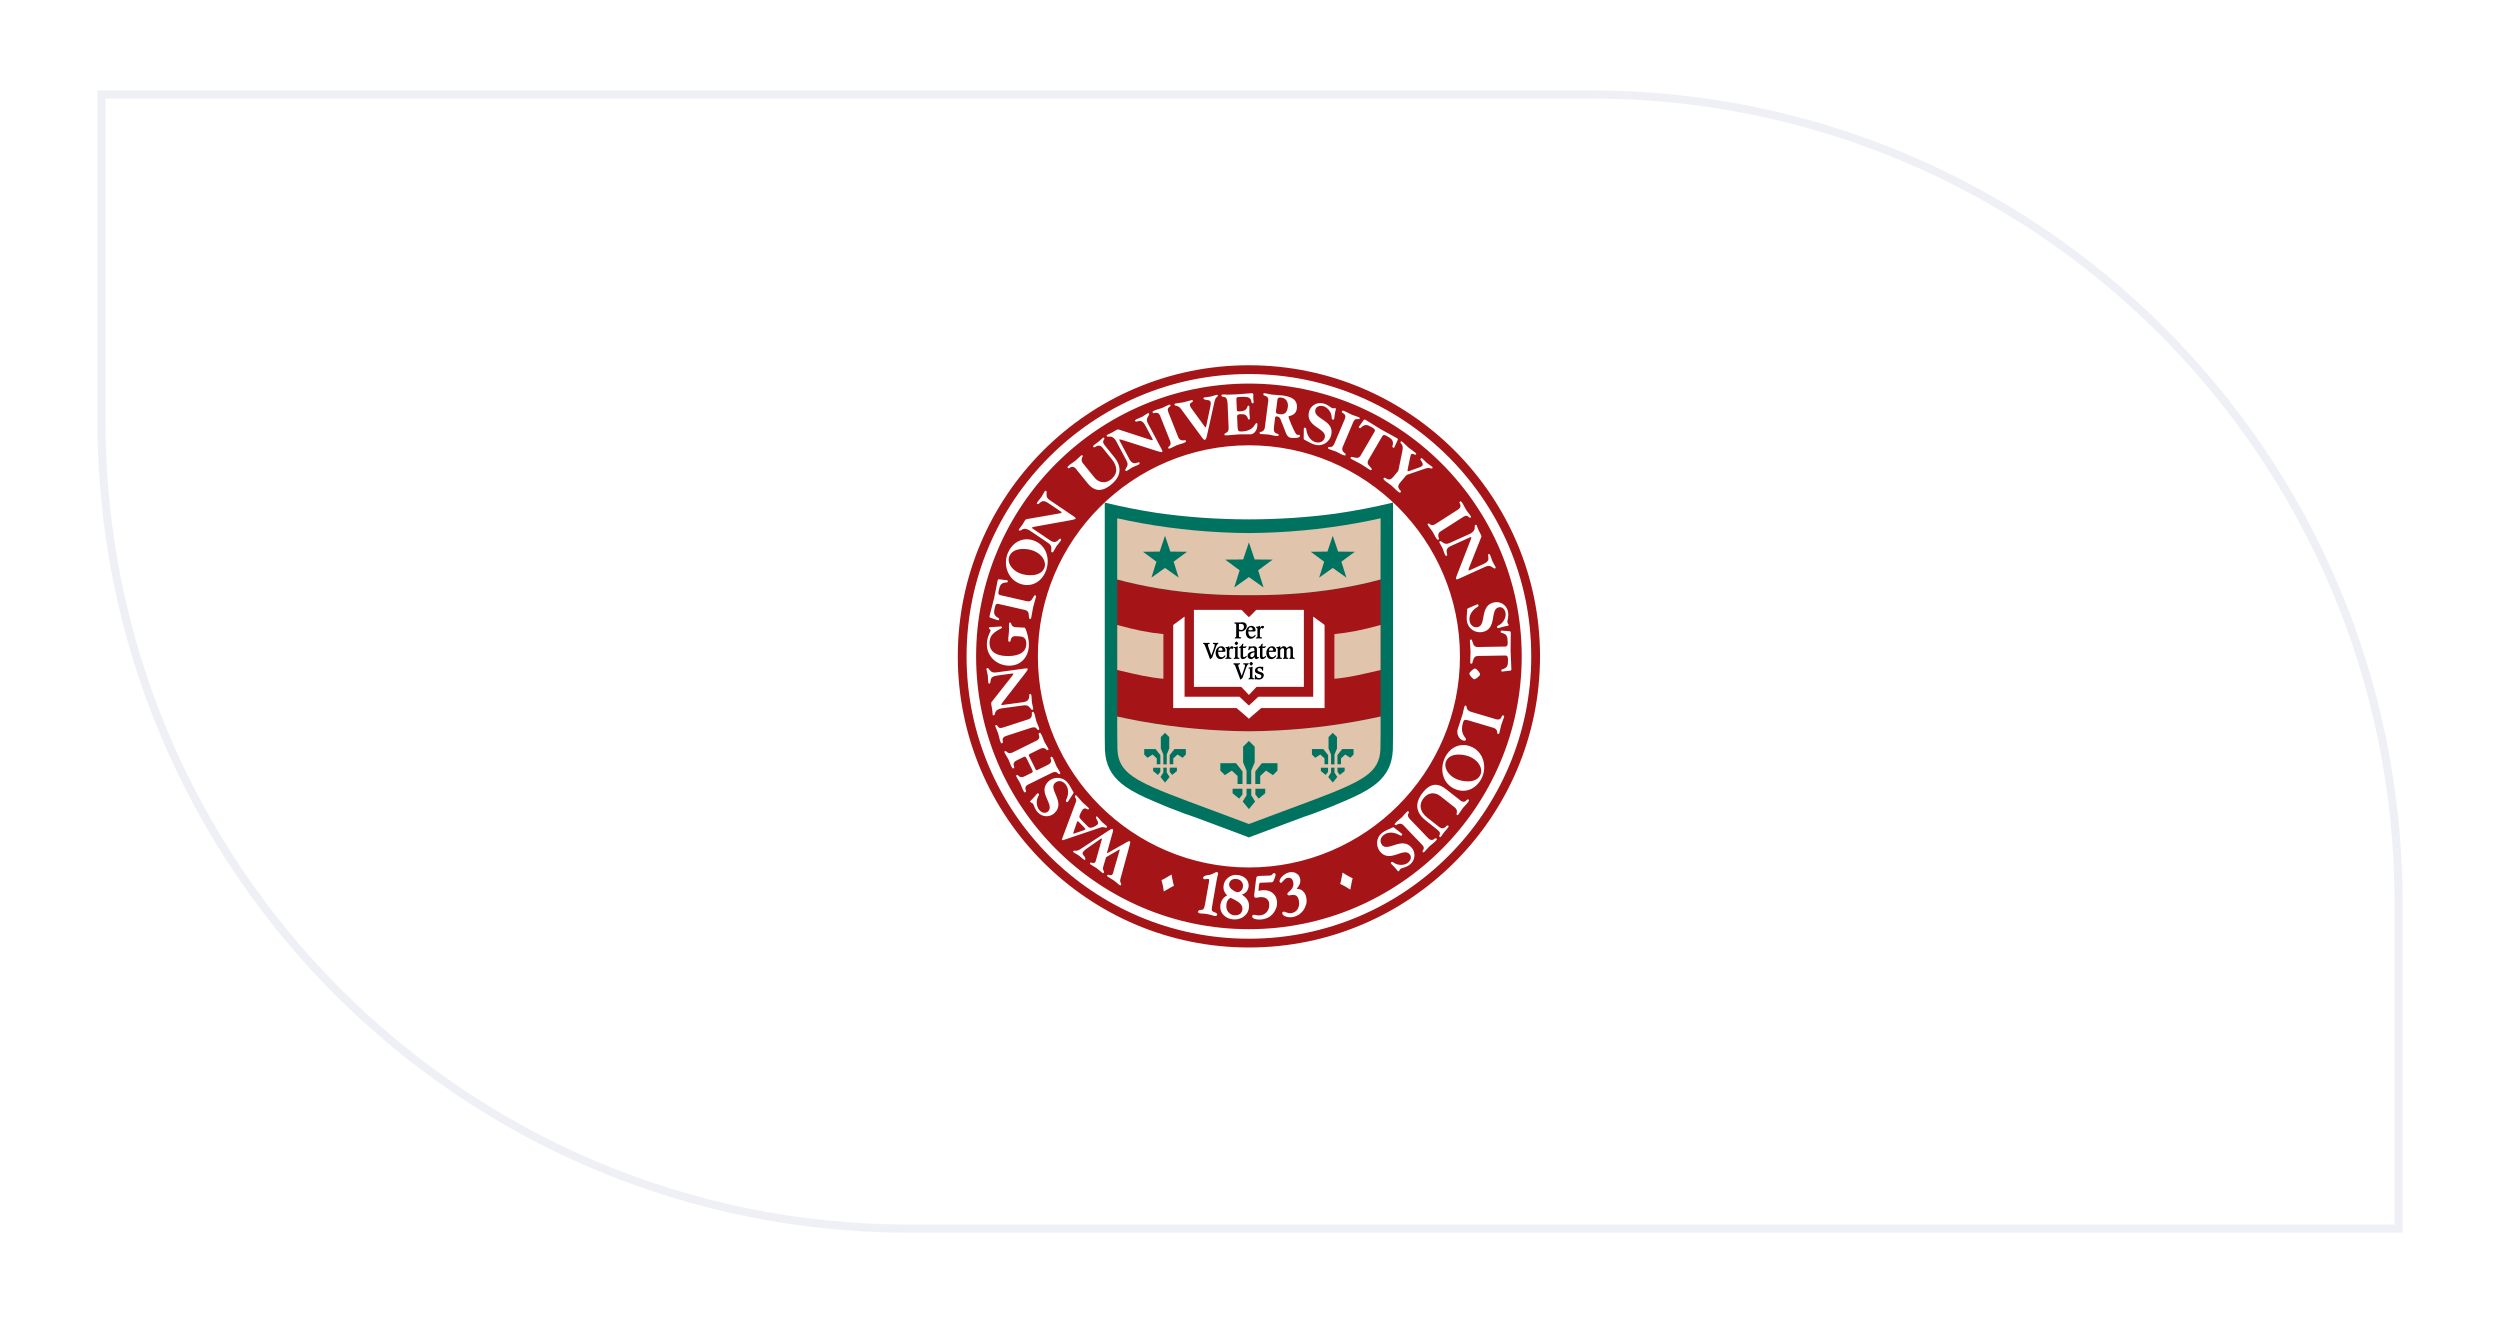
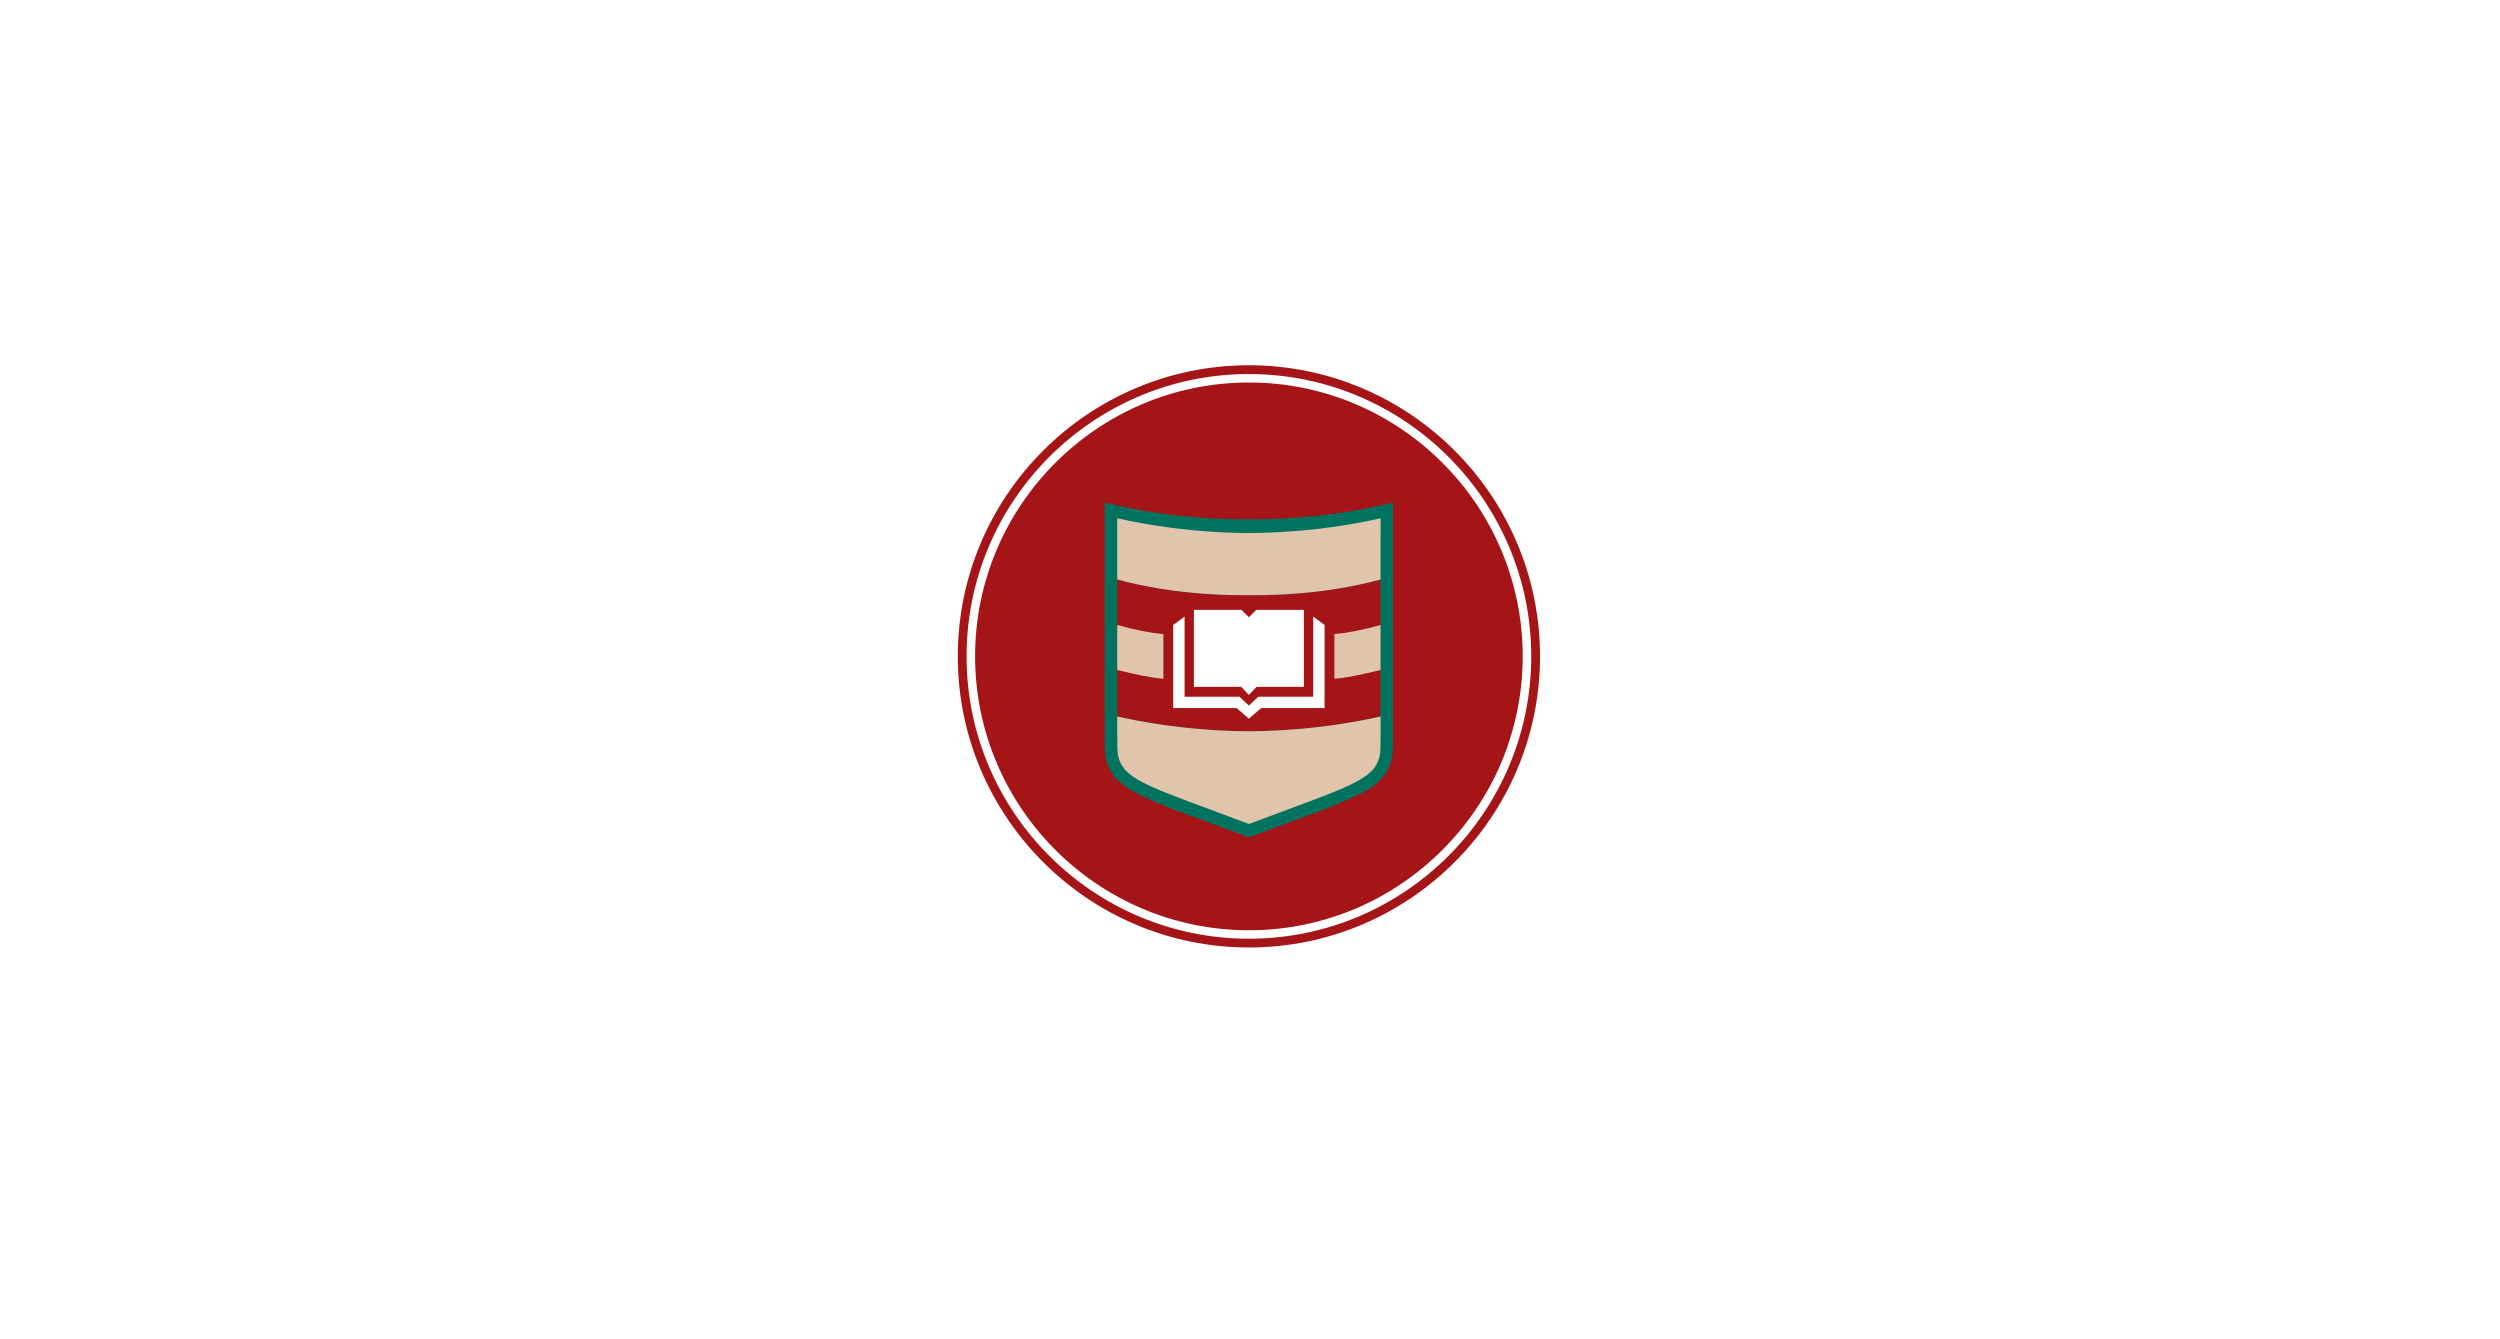
<svg xmlns="http://www.w3.org/2000/svg" width="308" height="165" viewBox="0 0 308 165" fill="none">
-   <path d="M12 12H196C251.228 12 296 56.772 296 112V151H112C56.772 151 12 106.228 12 51V12Z" fill="white" />
  <g filter="url(#filter0_d_5308_646)">
-     <path d="M12.5 11.635H196C250.952 11.635 295.5 56.182 295.5 111.135V151.365H112C57.048 151.365 12.5 106.817 12.5 51.865V11.635Z" stroke="#EFF0F6" />
-   </g>
+     </g>
  <path d="M153.865 45C134.09 45 118 61.09 118 80.865C118 100.641 134.09 116.731 153.865 116.731C173.641 116.731 189.731 100.641 189.731 80.865C189.731 61.09 173.641 45 153.865 45ZM153.865 46.082C173.045 46.082 188.648 61.686 188.648 80.866C188.648 100.046 173.045 115.65 153.865 115.65C134.685 115.65 119.082 100.046 119.082 80.866C119.082 61.686 134.685 46.082 153.865 46.082ZM153.865 47.125C135.265 47.125 120.133 62.258 120.133 80.858C120.133 99.468 135.266 114.608 153.865 114.608C172.466 114.608 187.596 99.468 187.596 80.858C187.596 62.257 172.465 47.125 153.865 47.125Z" fill="#A51417" />
-   <path d="M153.867 46.164C134.731 46.164 119.164 61.731 119.164 80.865C119.164 100 134.731 115.566 153.867 115.566C173.001 115.566 188.568 100 188.568 80.865C188.568 61.73 173 46.164 153.867 46.164ZM153.867 47.257C172.399 47.257 187.475 62.334 187.475 80.865C187.475 99.397 172.4 114.475 153.867 114.475C135.335 114.475 120.257 99.398 120.257 80.865C120.257 62.334 135.334 47.257 153.867 47.257ZM155.864 48.448C155.691 48.426 155.656 48.465 155.648 48.536C155.633 48.652 155.685 48.703 155.777 48.729C156.074 48.811 156.302 48.972 156.247 49.397L155.834 52.637C155.804 52.875 155.683 53.137 155.391 53.188C155.316 53.201 155.189 53.22 155.174 53.336C155.159 53.45 155.268 53.464 155.369 53.477C155.657 53.514 155.951 53.493 156.239 53.53C156.528 53.566 156.809 53.66 157.097 53.697C157.429 53.739 157.519 53.73 157.53 53.636C157.544 53.52 157.493 53.462 157.4 53.443C157.1 53.383 156.873 53.223 156.947 52.632L157.103 51.408C157.114 51.315 157.171 51.285 157.358 51.309C157.624 51.343 157.716 51.538 157.81 51.776L158.456 53.423C158.577 53.732 158.812 53.909 159.021 53.935C159.259 53.966 160.113 54.03 160.152 53.72C160.162 53.641 160.14 53.586 160.054 53.575C159.989 53.567 159.907 53.58 159.829 53.569C159.764 53.561 159.711 53.511 159.65 53.423C159.348 52.981 158.724 51.439 158.738 51.331C158.746 51.259 158.961 51.242 159.116 51.181C159.433 51.046 159.708 50.825 159.771 50.334C159.923 49.147 158.945 48.84 157.981 48.717C157.664 48.676 157.124 48.666 156.734 48.616C156.223 48.551 156.036 48.47 155.864 48.448ZM154.091 48.451C153.533 48.475 152.976 48.556 152.417 48.58C151.859 48.597 151.301 48.643 150.739 48.596C150.595 48.602 150.471 48.608 150.476 48.725C150.481 48.84 150.636 48.898 150.862 48.918C151.168 48.941 151.229 49.484 151.244 49.839L151.362 52.573C151.38 52.986 151.344 53.164 151.11 53.29C150.982 53.361 150.839 53.417 150.845 53.533C150.85 53.649 150.959 53.645 151.185 53.636C151.67 53.614 152.154 53.535 152.64 53.515C153.126 53.493 153.614 53.529 154.1 53.508C154.441 53.493 154.752 53.123 154.833 52.83C154.878 52.682 154.924 52.398 154.917 52.252C154.914 52.179 154.883 52.116 154.796 52.12C154.679 52.125 154.616 52.373 154.38 52.624C154.144 52.874 153.734 53.125 152.972 53.158C152.587 53.175 152.49 53.099 152.467 52.562L152.413 51.321C152.405 51.14 152.466 51.043 152.814 51.027C153.235 51.009 153.448 51.045 153.643 51.334C153.736 51.475 153.744 51.693 153.853 51.689C153.991 51.683 153.986 51.58 153.982 51.478C153.972 51.26 153.934 51.044 153.924 50.826C153.915 50.609 153.935 50.39 153.926 50.172C153.921 50.071 153.916 49.97 153.808 49.975C153.735 49.978 153.708 49.999 153.636 50.207C153.535 50.523 153.22 50.662 152.799 50.68C152.509 50.693 152.385 50.661 152.38 50.544L152.324 49.276C152.312 48.993 152.359 48.925 152.562 48.916L153.034 48.896C153.883 48.859 154.101 49.039 154.172 49.494C154.182 49.559 154.209 49.689 154.326 49.684C154.435 49.679 154.453 49.62 154.45 49.539C154.442 49.38 154.407 49.22 154.401 49.061C154.394 48.901 154.415 48.741 154.408 48.582C154.402 48.437 154.258 48.444 154.091 48.451ZM149.963 48.641C149.927 48.633 149.886 48.643 149.854 48.65C149.613 48.701 149.382 48.809 149.141 48.86C148.9 48.911 148.645 48.905 148.404 48.957C148.334 48.971 148.248 48.988 148.272 49.103C148.289 49.181 148.345 49.205 148.464 49.24C148.67 49.3 148.88 49.278 149.015 49.354C149.09 49.397 149.136 49.469 149.164 49.604C149.187 49.711 149.161 49.864 149.116 50.074L148.621 52.434C148.591 52.575 148.566 52.638 148.524 52.647C148.488 52.655 148.447 52.597 148.289 52.378L146.836 50.378C146.752 50.262 146.643 50.13 146.616 50.002C146.581 49.839 146.571 49.692 146.773 49.596C146.881 49.544 146.989 49.492 146.965 49.378C146.941 49.265 146.814 49.293 146.764 49.304C146.444 49.371 146.136 49.495 145.817 49.562C145.498 49.63 145.166 49.641 144.846 49.708C144.746 49.729 144.676 49.744 144.7 49.858C144.724 49.971 144.802 49.954 144.913 49.99C145.049 50.036 145.27 50.065 145.489 50.367L148.104 53.924C148.261 54.136 148.328 54.203 148.434 54.181C148.512 54.165 148.594 54.132 148.685 53.72L149.532 49.904C149.633 49.437 149.672 49.229 149.802 49.039C149.916 48.874 150.066 48.841 150.041 48.728C150.029 48.671 149.998 48.648 149.963 48.641ZM157.632 48.974C157.694 48.967 157.77 48.969 157.866 48.982C158.485 49.06 158.73 49.603 158.664 50.121C158.573 50.841 158.268 51.11 157.62 51.027C157.16 50.968 157.181 50.804 157.192 50.717L157.372 49.298C157.397 49.103 157.447 48.995 157.632 48.974ZM162.757 49.659C162.053 49.615 161.447 50.073 161.278 50.705C160.767 52.62 163.516 52.761 163.211 53.904C163.074 54.416 162.594 54.611 162.103 54.48C161.443 54.303 161.07 53.678 160.959 53.054C160.938 52.935 160.953 52.737 160.813 52.699C160.693 52.667 160.651 52.717 160.638 52.766C160.621 52.83 160.63 52.937 160.627 53.004L160.612 54.044C160.614 54.151 160.725 54.187 160.791 54.22C161.196 54.418 161.549 54.67 161.999 54.789C163.044 55.069 163.809 54.342 163.991 53.662C164.507 51.726 161.736 51.661 162.055 50.468C162.161 50.069 162.599 49.922 163.028 50.037C163.56 50.179 164.033 50.801 164.058 51.357C164.067 51.547 164.065 51.667 164.192 51.701C164.29 51.727 164.349 51.676 164.373 51.584C164.394 51.508 164.451 50.839 164.572 50.443C164.597 50.352 164.586 50.304 164.496 50.28C164.432 50.263 164.253 50.319 164.175 50.298C163.944 50.237 163.658 49.868 163.062 49.709C162.958 49.681 162.857 49.665 162.757 49.659ZM144.104 49.844C144.061 49.845 144.012 49.865 143.965 49.884C143.695 49.991 143.447 50.15 143.177 50.258C142.907 50.365 142.616 50.418 142.346 50.526C142.151 50.603 141.955 50.681 141.997 50.789C142.04 50.898 142.113 50.924 142.203 50.895C142.495 50.803 142.772 50.833 142.938 51.251L144.142 54.288C144.231 54.511 144.285 54.786 144.054 54.972C143.994 55.018 143.893 55.097 143.935 55.205C143.978 55.313 144.079 55.273 144.208 55.222C144.477 55.116 144.727 54.954 144.997 54.847C145.267 54.739 145.557 54.687 145.766 54.604C145.962 54.526 146.158 54.449 146.115 54.341C146.072 54.233 146 54.207 145.909 54.235C145.756 54.281 145.335 54.299 145.168 53.88L143.963 50.845C143.876 50.623 143.787 50.361 144.018 50.176C144.077 50.129 144.246 50.022 144.203 49.915C144.181 49.861 144.146 49.843 144.104 49.844ZM165.392 50.597C165.365 50.603 165.345 50.619 165.333 50.646C165.288 50.752 165.32 50.821 165.405 50.864C165.677 51.003 165.853 51.221 165.677 51.634L164.401 54.642C164.308 54.863 164.153 55.095 163.858 55.065C163.782 55.057 163.655 55.043 163.611 55.149C163.565 55.256 163.666 55.299 163.793 55.353C164.06 55.467 164.348 55.526 164.616 55.64C164.883 55.753 165.128 55.921 165.335 56.009C165.53 56.09 165.722 56.173 165.768 56.066C165.813 55.959 165.78 55.889 165.696 55.845C165.555 55.769 165.241 55.487 165.416 55.073L166.693 52.065C166.786 51.845 166.908 51.598 167.203 51.628C167.278 51.637 167.472 51.678 167.518 51.572C167.563 51.464 167.463 51.423 167.37 51.383C167.103 51.27 166.812 51.209 166.545 51.096C166.277 50.983 166.034 50.815 165.767 50.702C165.621 50.641 165.475 50.579 165.392 50.597ZM141.466 50.898C141.434 50.899 141.4 50.918 141.368 50.935C141.144 51.053 140.946 51.222 140.722 51.342C140.498 51.461 140.246 51.529 140.022 51.648C139.906 51.711 139.785 51.776 139.84 51.879C139.894 51.981 140.09 51.934 140.277 51.883C140.722 51.762 140.956 52.139 141.181 52.562L141.955 54.017C142.003 54.107 142.046 54.2 141.994 54.228C141.956 54.248 141.822 54.212 141.684 54.17L137.836 52.92C137.744 52.887 137.69 52.891 137.548 52.967C137.356 53.067 137.177 53.196 136.985 53.298C136.792 53.401 136.587 53.476 136.395 53.578C136.35 53.604 136.31 53.624 136.365 53.726C136.42 53.829 136.519 53.8 136.785 53.79C137.084 53.78 137.369 54.081 137.498 54.324L138.783 56.742C138.97 57.094 138.968 57.334 138.73 57.691C138.661 57.794 138.601 57.867 138.655 57.97C138.71 58.072 138.781 58.033 138.845 57.999C139.07 57.88 139.265 57.709 139.489 57.59C139.714 57.47 139.966 57.403 140.19 57.283C140.305 57.222 140.458 57.141 140.391 57.012C140.326 56.891 140.122 57.017 139.934 57.051C139.576 57.118 139.341 56.939 139.173 56.625L137.956 54.337C137.874 54.183 137.884 54.155 137.916 54.138C137.948 54.12 138.147 54.17 138.353 54.233L142.6 55.584C142.846 55.659 143.096 55.731 143.166 55.693C143.243 55.652 143.23 55.561 143.079 55.279L141.435 52.189C141.248 51.837 141.245 51.601 141.482 51.244C141.552 51.142 141.612 51.068 141.557 50.966C141.529 50.914 141.499 50.898 141.466 50.899L141.466 50.898ZM168.102 51.685C168.062 51.692 168.031 51.721 167.992 51.774L167.556 52.377C167.509 52.442 167.446 52.523 167.413 52.579C167.391 52.617 167.394 52.669 167.481 52.721C167.55 52.761 167.598 52.762 167.626 52.728C168.146 52.2 168.445 52.308 169.046 52.66C169.347 52.835 169.468 52.972 169.337 53.199L167.638 56.108C167.349 56.603 166.927 56.348 166.665 56.321C166.578 56.312 166.482 56.23 166.402 56.368C166.344 56.469 166.418 56.513 166.494 56.556C166.864 56.773 167.274 56.947 167.657 57.17C168.04 57.393 168.393 57.665 168.764 57.881C168.839 57.925 168.913 57.97 168.971 57.87C169.052 57.732 168.935 57.688 168.884 57.616C168.732 57.401 168.303 57.159 168.593 56.664L170.289 53.756C170.411 53.549 170.558 53.541 170.903 53.742C171.504 54.094 171.746 54.301 171.539 55.014C171.523 55.055 171.544 55.093 171.619 55.137C171.67 55.166 171.746 55.176 171.768 55.138C171.794 55.094 171.817 55.041 171.837 54.994L172.149 54.319C172.254 54.094 172.245 54.065 172.088 53.973C171.462 53.605 170.787 53.279 170.149 52.905C169.509 52.532 168.903 52.113 168.264 51.739C168.192 51.698 168.144 51.68 168.103 51.686L168.102 51.685ZM135.96 53.907C135.931 53.908 135.894 53.928 135.838 53.974C135.668 54.11 135.517 54.271 135.347 54.408C135.178 54.545 134.99 54.658 134.821 54.796C134.68 54.911 134.631 54.989 134.686 55.056C134.758 55.146 134.876 55.118 134.977 55.045C135.3 54.811 135.593 54.874 135.827 55.162L136.993 56.599C137.5 57.224 137.905 58.232 136.896 59.05C136.203 59.613 135.378 59.497 134.843 58.837L133.422 57.082C133.257 56.88 133.2 56.635 133.313 56.394C133.367 56.276 133.427 56.189 133.372 56.122C133.326 56.065 133.271 56.054 133.135 56.164C132.91 56.346 132.721 56.574 132.496 56.757C132.269 56.94 132.008 57.078 131.783 57.261C131.506 57.486 131.478 57.554 131.543 57.633C131.602 57.707 131.682 57.716 131.756 57.657C131.993 57.464 132.281 57.427 132.564 57.776L134.006 59.553C134.874 60.624 135.828 60.57 136.86 59.733C138.135 58.7 138.268 57.537 137.253 56.285L136.278 55.083C135.881 54.592 135.844 54.455 135.953 54.254C136.017 54.137 136.113 54.05 136.04 53.959C136.013 53.926 135.99 53.906 135.96 53.907ZM172.621 54.372C172.6 54.376 172.581 54.388 172.562 54.41C172.488 54.499 172.576 54.61 172.685 54.74C172.817 54.887 172.863 55.105 172.763 55.608L172.296 57.887C172.286 57.955 172.267 58.014 172.22 58.069L171.638 58.765C171.404 59.043 171.154 59.175 170.831 58.972C170.69 58.882 170.568 58.789 170.475 58.901C170.377 59.017 170.533 59.147 170.688 59.277C170.939 59.488 171.227 59.653 171.417 59.811C171.684 60.035 171.897 60.289 172.148 60.498C172.305 60.628 172.46 60.76 172.558 60.643C172.651 60.531 172.538 60.428 172.424 60.303C172.168 60.022 172.251 59.752 172.484 59.474L173.214 58.6C173.298 58.5 173.43 58.466 173.601 58.41L175.311 57.825C175.816 57.651 175.978 57.615 176.211 57.687C176.339 57.727 176.393 57.764 176.468 57.676C176.542 57.586 176.474 57.53 176.413 57.48C176.218 57.316 175.986 57.198 175.791 57.034C175.596 56.871 175.439 56.664 175.244 56.5C175.178 56.445 175.117 56.395 175.042 56.483C174.968 56.573 174.989 56.636 175.042 56.709C175.236 56.975 175.364 57.207 175.233 57.363C175.173 57.435 175.083 57.509 174.922 57.565L173.762 57.978C173.628 58.026 173.461 58.067 173.439 58.049C173.406 58.021 173.403 57.933 173.45 57.707L173.73 56.342C173.762 56.179 173.801 56.042 173.881 55.948C173.918 55.903 174.002 55.906 174.106 55.928C174.227 55.952 174.382 56.083 174.457 55.994C174.53 55.905 174.436 55.825 174.337 55.741C174.086 55.532 173.798 55.367 173.548 55.157C173.297 54.948 173.084 54.695 172.833 54.484C172.758 54.422 172.684 54.361 172.621 54.372ZM153.867 54.86C139.53 54.86 127.866 66.522 127.866 80.859C127.866 95.202 139.531 106.872 153.867 106.872C168.204 106.872 179.866 95.203 179.866 80.859C179.866 66.522 168.203 54.86 153.867 54.86ZM128.764 60.47C128.736 60.486 128.715 60.517 128.694 60.548C128.552 60.757 128.457 60.999 128.314 61.209C128.172 61.42 127.982 61.598 127.84 61.809C127.766 61.917 127.688 62.032 127.784 62.096C127.88 62.162 128.032 62.027 128.174 61.896C128.51 61.58 128.894 61.804 129.29 62.073L130.656 62.996C130.739 63.054 130.819 63.118 130.786 63.166C130.762 63.202 130.627 63.232 130.486 63.259L126.499 63.955C126.403 63.968 126.357 63.997 126.267 64.129C126.145 64.31 126.047 64.507 125.925 64.687C125.802 64.867 125.657 65.031 125.534 65.211C125.506 65.253 125.481 65.289 125.578 65.355C125.673 65.419 125.748 65.348 125.979 65.215C126.238 65.065 126.631 65.2 126.859 65.355L129.125 66.888C129.456 67.112 129.565 67.327 129.522 67.753C129.509 67.877 129.491 67.968 129.586 68.034C129.683 68.098 129.728 68.034 129.768 67.973C129.911 67.763 130.004 67.518 130.147 67.308C130.289 67.098 130.481 66.921 130.623 66.71C130.696 66.603 130.792 66.457 130.673 66.376C130.558 66.298 130.436 66.506 130.287 66.623C130.001 66.85 129.71 66.803 129.415 66.603L127.27 65.151C127.125 65.053 127.118 65.022 127.139 64.992C127.159 64.962 127.358 64.913 127.57 64.872L131.957 64.08C132.209 64.032 132.465 63.977 132.51 63.91C132.558 63.838 132.502 63.766 132.237 63.586L129.34 61.625C129.009 61.401 128.896 61.194 128.94 60.767C128.953 60.644 128.971 60.551 128.875 60.485C128.827 60.453 128.793 60.454 128.764 60.47ZM179.972 61.767C179.946 61.756 179.922 61.757 179.897 61.773C179.8 61.836 179.787 61.911 179.832 61.994C179.979 62.263 180.001 62.541 179.622 62.785L176.871 64.545C176.669 64.675 176.408 64.782 176.183 64.59C176.125 64.541 176.029 64.456 175.931 64.519C175.833 64.582 175.892 64.674 175.967 64.79C176.123 65.035 176.329 65.246 176.485 65.492C176.643 65.736 176.749 66.012 176.87 66.201C176.983 66.379 177.097 66.557 177.195 66.494C177.294 66.431 177.305 66.354 177.26 66.272C177.187 66.129 177.086 65.718 177.466 65.475L180.218 63.714C180.419 63.584 180.658 63.448 180.884 63.639C180.942 63.689 181.079 63.834 181.177 63.772C181.275 63.709 181.216 63.617 181.161 63.532C181.005 63.288 180.798 63.074 180.641 62.83C180.485 62.585 180.378 62.309 180.221 62.064C180.136 61.931 180.051 61.798 179.972 61.767ZM181.877 64.651C181.857 64.641 181.826 64.643 181.773 64.666C181.667 64.714 181.69 64.817 181.683 65.084C181.675 65.382 181.355 65.646 181.104 65.759L178.612 66.889C178.248 67.055 178.007 67.036 177.667 66.776C177.569 66.7 177.5 66.636 177.394 66.684C177.289 66.732 177.321 66.803 177.351 66.869C177.455 67.101 177.613 67.309 177.718 67.54C177.823 67.772 177.876 68.028 177.981 68.259C178.035 68.379 178.106 68.537 178.238 68.477C178.364 68.421 178.252 68.207 178.23 68.018C178.185 67.655 178.38 67.433 178.703 67.286L181.063 66.217C181.222 66.145 181.251 66.156 181.266 66.189C181.281 66.222 181.218 66.416 181.143 66.619L179.525 70.772C179.435 71.012 179.348 71.258 179.381 71.331C179.416 71.41 179.508 71.401 179.799 71.27L182.986 69.825C183.349 69.661 183.587 69.673 183.927 69.933C184.025 70.008 184.094 70.072 184.2 70.025C184.306 69.977 184.273 69.903 184.243 69.836C184.139 69.605 183.979 69.399 183.875 69.167C183.77 68.936 183.719 68.679 183.613 68.448C183.559 68.329 183.502 68.204 183.397 68.251C183.291 68.299 183.326 68.499 183.364 68.689C183.457 69.141 183.066 69.351 182.629 69.548L181.126 70.229C181.034 70.271 180.94 70.307 180.916 70.254C180.898 70.214 180.941 70.082 180.992 69.947L182.483 66.186C182.523 66.097 182.522 66.042 182.455 65.897C182.366 65.698 182.249 65.511 182.16 65.313C182.07 65.115 182.007 64.905 181.917 64.706C181.906 64.683 181.897 64.661 181.876 64.651L181.877 64.651ZM126.481 66.436C125.477 66.441 124.611 67.088 124.172 68.115C123.578 69.503 124.095 71.249 125.531 71.863C126.886 72.442 128.228 71.815 128.812 70.446C129.406 69.058 129.021 67.299 127.519 66.656C127.165 66.505 126.815 66.435 126.481 66.436ZM126.177 67.633C126.632 67.648 127.083 67.749 127.424 67.895C128.378 68.302 128.984 69.216 128.647 70.004C128.191 71.072 126.493 70.995 125.586 70.607C124.63 70.199 124.027 69.286 124.364 68.498C124.649 67.83 125.418 67.61 126.177 67.633ZM123.218 71.382C122.972 71.348 122.946 71.365 122.906 71.542C122.745 72.251 122.635 72.992 122.471 73.714C122.305 74.435 122.085 75.138 121.92 75.859C121.883 76.021 121.91 76.066 122.035 76.109L122.74 76.345C122.817 76.37 122.913 76.405 122.976 76.419C123.018 76.429 123.068 76.41 123.09 76.312C123.108 76.234 123.097 76.186 123.056 76.17C122.395 75.832 122.409 75.516 122.564 74.836C122.641 74.496 122.735 74.341 122.99 74.399L126.275 75.149C126.834 75.277 126.717 75.755 126.77 76.013C126.787 76.099 126.738 76.214 126.895 76.25C127.007 76.276 127.027 76.192 127.046 76.106C127.141 75.689 127.184 75.244 127.282 74.813C127.381 74.382 127.535 73.963 127.631 73.544C127.65 73.46 127.669 73.376 127.556 73.35C127.4 73.314 127.394 73.437 127.341 73.507C127.182 73.716 127.079 74.199 126.519 74.072L123.236 73.321C123.002 73.269 122.953 73.131 123.041 72.743C123.197 72.063 123.323 71.771 124.064 71.754C124.108 71.757 124.136 71.727 124.156 71.642C124.169 71.585 124.157 71.509 124.114 71.499C124.064 71.488 124.006 71.482 123.955 71.477L123.218 71.382ZM184.438 74.182C184.347 74.178 184.254 74.183 184.161 74.198C182.205 74.51 183.196 77.079 182.027 77.266C181.504 77.349 181.129 76.992 181.05 76.489C180.942 75.816 181.362 75.218 181.886 74.863C181.985 74.796 182.173 74.729 182.15 74.586C182.131 74.463 182.069 74.444 182.018 74.452C181.953 74.462 181.859 74.514 181.797 74.539L180.841 74.948C180.745 74.994 180.757 75.11 180.754 75.183C180.738 75.635 180.651 76.061 180.724 76.519C180.895 77.587 181.871 77.99 182.566 77.878C184.544 77.562 183.474 75.007 184.692 74.811C185.102 74.746 185.413 75.085 185.483 75.523C185.571 76.068 185.194 76.752 184.697 77.002C184.526 77.087 184.417 77.134 184.437 77.263C184.453 77.363 184.525 77.396 184.619 77.381C184.698 77.369 185.331 77.15 185.741 77.1C185.835 77.085 185.875 77.055 185.86 76.963C185.849 76.898 185.724 76.757 185.712 76.678C185.674 76.441 185.895 76.031 185.797 75.421C185.68 74.681 185.081 74.21 184.438 74.182ZM124.432 76.694C124.359 76.69 124.312 76.74 124.306 76.899C124.292 77.188 124.32 77.481 124.307 77.771C124.293 78.061 124.235 78.348 124.221 78.638C124.208 78.943 124.216 79.061 124.318 79.065C124.434 79.071 124.488 79.014 124.499 78.935C124.542 78.632 124.68 78.355 125.129 78.377L125.563 78.398C126.252 78.431 126.469 78.76 126.438 79.406C126.379 80.645 124.988 80.87 123.937 80.821C122.776 80.766 121.86 80.329 121.918 79.125C121.944 78.574 122.084 78.066 123.224 77.48C123.276 77.453 123.453 77.382 123.457 77.295C123.461 77.223 123.398 77.183 123.289 77.178C123.23 77.175 123.063 77.195 122.947 77.204L121.918 77.273C121.881 77.278 121.837 77.297 121.835 77.348C121.825 77.565 122.052 77.512 122.044 77.693C122.039 77.794 121.625 78.406 121.583 79.276C121.514 80.719 122.656 81.936 124.208 82.01C125.679 82.079 126.688 81.044 126.759 79.558C126.803 78.624 126.356 77.332 126.239 77.326L125.18 77.276C124.941 77.264 124.669 77.186 124.595 76.899C124.577 76.826 124.547 76.699 124.432 76.694ZM184.968 77.69C184.925 77.69 184.882 77.719 184.884 77.821C184.885 77.9 184.909 77.944 184.951 77.95C185.674 78.119 185.736 78.432 185.748 79.128C185.754 79.477 185.699 79.652 185.437 79.656L182.07 79.712C181.496 79.722 181.495 79.227 181.382 78.99C181.344 78.91 181.365 78.787 181.204 78.789C181.089 78.791 181.089 78.878 181.091 78.965C181.098 79.394 181.162 79.837 181.17 80.28C181.177 80.723 181.126 81.166 181.134 81.594C181.135 81.68 181.138 81.769 181.254 81.767C181.414 81.764 181.389 81.641 181.424 81.56C181.53 81.319 181.513 80.825 182.087 80.816L185.456 80.76C185.695 80.756 185.777 80.877 185.784 81.277C185.795 81.973 185.742 82.287 185.026 82.48C184.983 82.488 184.962 82.525 184.964 82.612C184.965 82.67 184.995 82.742 185.039 82.741C185.089 82.74 185.147 82.732 185.197 82.724L185.937 82.639C186.183 82.613 186.204 82.591 186.201 82.41C186.189 81.686 186.119 80.939 186.106 80.198C186.094 79.458 186.14 78.723 186.128 77.983C186.125 77.815 186.089 77.78 185.957 77.768L185.216 77.707C185.136 77.701 185.033 77.688 184.968 77.69ZM121.63 82.304C121.516 82.319 121.525 82.399 121.535 82.471C121.57 82.722 121.662 82.966 121.697 83.218C121.731 83.47 121.708 83.73 121.742 83.982C121.76 84.112 121.779 84.247 121.893 84.231C122.009 84.215 122.032 84.015 122.049 83.821C122.089 83.362 122.524 83.275 122.998 83.21L124.631 82.986C124.732 82.972 124.833 82.966 124.841 83.023C124.847 83.067 124.769 83.18 124.681 83.294L122.176 86.471C122.114 86.546 122.098 86.599 122.12 86.758C122.149 86.974 122.208 87.185 122.237 87.401C122.267 87.616 122.269 87.837 122.298 88.053C122.305 88.103 122.311 88.147 122.426 88.131C122.541 88.115 122.548 88.01 122.631 87.757C122.724 87.473 123.105 87.312 123.378 87.275L126.088 86.904C126.484 86.85 126.71 86.937 126.962 87.284C127.033 87.385 127.081 87.464 127.197 87.449C127.311 87.433 127.301 87.354 127.292 87.282C127.257 87.03 127.165 86.787 127.13 86.535C127.096 86.283 127.118 86.024 127.085 85.772C127.067 85.643 127.043 85.471 126.899 85.491C126.763 85.508 126.811 85.744 126.778 85.931C126.717 86.291 126.466 86.45 126.115 86.498L123.546 86.848C123.374 86.871 123.35 86.854 123.345 86.818C123.34 86.783 123.456 86.612 123.587 86.44L126.322 82.924C126.477 82.719 126.632 82.507 126.621 82.429C126.609 82.342 126.519 82.325 126.202 82.368L122.737 82.841C122.341 82.895 122.117 82.817 121.865 82.471C121.793 82.371 121.746 82.288 121.63 82.304ZM181.739 82.36C181.558 82.345 181.041 82.798 181.026 82.98C181.012 83.153 181.45 83.668 181.63 83.683C181.804 83.698 182.335 83.26 182.349 83.087C182.364 82.907 181.912 82.374 181.739 82.36ZM180.573 86.924C180.461 86.891 180.422 87.022 180.374 87.183C180.297 87.44 180.276 87.714 180.199 87.972C180.061 88.438 179.723 89.375 179.585 89.841C179.423 90.384 179.705 91.067 180.276 91.236C180.429 91.282 180.572 91.256 180.601 91.158C180.653 90.985 180.447 90.84 180.287 90.536C180.127 90.23 180.024 89.76 180.241 89.029C180.347 88.674 180.435 88.61 180.964 88.767L183.977 89.662C184.208 89.73 184.447 89.892 184.451 90.188C184.451 90.264 184.45 90.393 184.561 90.427C184.673 90.46 184.704 90.355 184.732 90.257C184.811 89.993 184.855 89.642 184.957 89.301C185.055 88.966 185.213 88.643 185.311 88.308C185.334 88.232 185.292 88.167 185.223 88.146C185.125 88.117 185.054 88.157 185.027 88.247C184.94 88.54 184.723 88.732 184.292 88.604L181.278 87.709C181.049 87.641 180.801 87.536 180.718 87.254C180.665 87.072 180.685 86.957 180.573 86.924ZM127.239 87.694C127.128 87.73 127.099 87.8 127.12 87.892C127.156 88.048 127.147 88.471 126.719 88.611L123.612 89.618C123.384 89.693 123.117 89.764 122.947 89.522C122.904 89.459 122.808 89.283 122.698 89.319C122.587 89.355 122.621 89.459 122.653 89.556C122.743 89.833 122.887 90.091 122.977 90.367C123.066 90.643 123.1 90.938 123.19 91.214C123.255 91.414 123.321 91.614 123.431 91.578C123.542 91.542 123.572 91.472 123.55 91.38C123.477 91.082 123.524 90.807 123.953 90.669L127.06 89.659C127.288 89.585 127.567 89.549 127.737 89.793C127.78 89.854 127.852 89.961 127.963 89.925C128.073 89.889 128.04 89.785 127.997 89.654C127.907 89.378 127.763 89.12 127.673 88.843C127.583 88.567 127.549 88.272 127.48 88.058C127.414 87.858 127.349 87.658 127.239 87.694ZM128.064 90.284C127.959 90.335 127.94 90.41 127.975 90.498C128.091 90.781 128.081 91.061 127.678 91.26L124.748 92.703C124.494 92.829 124.201 92.811 124.043 92.638C123.991 92.583 123.905 92.489 123.8 92.54C123.696 92.592 123.744 92.688 123.789 92.78C123.918 93.041 124.098 93.276 124.227 93.536C124.355 93.797 124.431 94.083 124.56 94.344C124.653 94.531 124.746 94.72 124.851 94.668C124.954 94.617 124.973 94.542 124.938 94.455C124.822 94.172 124.831 93.893 125.235 93.693L126.134 93.251C126.283 93.177 126.377 93.236 126.49 93.464L127.183 94.87C127.266 95.039 127.231 95.146 127.1 95.211L126.201 95.653C125.986 95.759 125.702 95.803 125.498 95.588C125.447 95.533 125.358 95.439 125.254 95.49C125.149 95.541 125.197 95.639 125.243 95.729C125.371 95.99 125.553 96.226 125.681 96.486C125.809 96.746 125.885 97.032 126.014 97.292C126.106 97.481 126.2 97.669 126.303 97.618C126.408 97.567 126.428 97.492 126.392 97.404C126.277 97.121 126.286 96.842 126.689 96.643L129.622 95.197C129.836 95.092 130.122 95.049 130.325 95.264C130.377 95.32 130.464 95.414 130.568 95.362C130.673 95.311 130.625 95.214 130.579 95.123C130.451 94.862 130.271 94.628 130.143 94.368C130.014 94.106 129.937 93.82 129.808 93.56C129.716 93.37 129.622 93.181 129.519 93.233C129.414 93.284 129.394 93.358 129.43 93.446C129.545 93.73 129.536 94.01 129.133 94.209L127.87 94.831C127.779 94.876 127.651 94.914 127.596 94.803L126.81 93.208C126.717 93.019 126.708 92.968 126.916 92.865L128.166 92.247C128.381 92.142 128.668 92.099 128.871 92.314C128.923 92.37 129.009 92.464 129.114 92.412C129.219 92.362 129.17 92.264 129.125 92.173C128.996 91.913 128.816 91.678 128.688 91.418C128.559 91.158 128.483 90.87 128.354 90.61C128.262 90.42 128.168 90.231 128.065 90.283L128.064 90.284ZM180.446 91.79C179.472 91.717 178.567 92.265 178.058 93.258C177.367 94.602 177.627 96.383 179.081 97.129C180.449 97.831 181.843 97.233 182.524 95.909C183.213 94.566 182.819 92.789 181.431 92.076C181.103 91.908 180.77 91.814 180.446 91.79ZM179.61 92.962C180.207 92.938 180.849 93.099 181.288 93.325C182.211 93.799 182.749 94.753 182.357 95.515C181.827 96.548 180.142 96.352 179.264 95.901C178.341 95.427 177.802 94.473 178.193 93.711C178.459 93.194 179.012 92.986 179.61 92.962ZM130.253 95.828C129.837 95.838 129.45 96.008 129.191 96.246C127.716 97.601 130.019 99.141 129.11 99.976C128.805 100.256 128.358 100.145 128.059 99.819C127.686 99.412 127.62 98.635 127.897 98.153C127.992 97.987 128.058 97.888 127.969 97.792C127.9 97.718 127.823 97.728 127.754 97.792C127.695 97.846 127.287 98.378 126.973 98.648C126.903 98.711 126.886 98.758 126.949 98.827C126.993 98.875 127.177 98.924 127.231 98.983C127.393 99.159 127.435 99.623 127.852 100.077C128.431 100.708 129.34 100.7 129.891 100.194C131.35 98.854 129.106 97.258 129.977 96.458C130.368 96.099 130.877 96.194 131.221 96.569C131.683 97.071 131.663 97.799 131.422 98.385C131.377 98.496 131.256 98.654 131.355 98.762C131.438 98.853 131.499 98.834 131.537 98.799C131.585 98.755 131.636 98.661 131.674 98.606L132.245 97.736C132.3 97.646 132.226 97.555 132.187 97.492C131.952 97.107 131.791 96.705 131.476 96.363C131.11 95.965 130.668 95.817 130.253 95.828ZM176.954 96.687C176.348 96.648 175.794 96.996 175.281 97.649C174.267 98.939 174.396 100.104 175.664 101.1L176.878 102.056C177.375 102.446 177.442 102.573 177.381 102.792C177.344 102.921 177.269 103.027 177.36 103.099C177.428 103.154 177.465 103.153 177.555 103.04C177.69 102.868 177.8 102.68 177.935 102.509C178.07 102.337 178.228 102.184 178.363 102.012C178.475 101.87 178.506 101.784 178.438 101.729C178.346 101.657 178.239 101.712 178.157 101.805C177.893 102.105 177.594 102.109 177.303 101.88L175.847 100.736C175.214 100.238 174.595 99.346 175.398 98.323C175.951 97.622 176.779 97.553 177.448 98.079L179.222 99.475C179.428 99.637 179.538 99.86 179.481 100.121C179.455 100.248 179.415 100.346 179.484 100.4C179.541 100.445 179.597 100.444 179.705 100.307C179.884 100.078 180.019 99.814 180.198 99.586C180.378 99.358 180.603 99.165 180.782 98.937C181.002 98.657 181.014 98.584 180.935 98.521C180.86 98.462 180.778 98.471 180.72 98.546C180.532 98.785 180.259 98.885 179.906 98.607L178.108 97.193C177.701 96.874 177.318 96.71 176.954 96.687ZM132.568 97.982C132.535 97.969 132.502 97.977 132.46 98.018C132.378 98.1 132.439 98.191 132.535 98.371C132.673 98.623 132.497 98.94 132.394 99.227L130.863 103.298C130.832 103.39 130.818 103.465 130.838 103.486C130.884 103.533 130.956 103.513 131.156 103.447L135.62 101.939C135.743 101.899 135.84 101.883 135.989 101.91C136.112 101.931 136.271 102.029 136.353 101.947C136.436 101.866 136.375 101.804 136.303 101.731C136.129 101.556 135.914 101.422 135.74 101.247C135.567 101.071 135.434 100.855 135.26 100.68C135.179 100.597 135.122 100.539 135.039 100.621C134.957 100.703 135.106 100.935 135.208 101.121C135.284 101.259 135.312 101.486 135.236 101.563C135.013 101.783 134.351 102.154 134.09 101.89L133.307 101.101C133.057 100.849 132.981 100.73 132.982 100.596C132.983 100.442 133.273 99.849 133.402 99.721C133.536 99.588 133.736 99.554 133.896 99.662C133.977 99.735 134.08 99.745 134.142 99.684C134.172 99.653 134.178 99.586 134.106 99.514C133.861 99.266 133.574 99.06 133.349 98.832C133.124 98.605 132.921 98.317 132.675 98.07C132.634 98.028 132.601 97.995 132.568 97.982ZM173.477 99.942C173.416 99.932 173.352 99.992 173.278 100.063C173.068 100.264 172.899 100.508 172.689 100.709C172.48 100.911 172.23 101.068 172.068 101.225C171.917 101.37 171.763 101.515 171.844 101.6C171.925 101.683 172.002 101.68 172.074 101.62C172.2 101.519 172.584 101.343 172.896 101.668L175.156 104.025C175.323 104.198 175.503 104.407 175.359 104.666C175.322 104.732 175.206 104.895 175.287 104.978C175.367 105.062 175.445 104.986 175.519 104.915C175.728 104.715 175.897 104.472 176.107 104.271C176.317 104.07 176.566 103.911 176.775 103.711C176.927 103.565 177.08 103.419 176.999 103.335C176.919 103.252 176.842 103.254 176.769 103.315C176.534 103.51 176.265 103.587 175.953 103.262L173.692 100.904C173.526 100.731 173.371 100.496 173.516 100.238C173.553 100.171 173.617 100.06 173.536 99.976C173.516 99.955 173.497 99.945 173.477 99.942ZM132.753 101.17C132.773 101.149 132.844 101.2 133.008 101.366L133.56 101.923C133.688 102.053 133.76 102.156 133.713 102.202C133.698 102.218 133.62 102.252 133.512 102.288L132.468 102.647C132.432 102.662 132.283 102.728 132.253 102.697C132.217 102.661 132.232 102.605 132.264 102.502L132.623 101.452C132.665 101.328 132.721 101.201 132.753 101.17ZM171.605 101.928C171.562 101.941 171.52 101.965 171.487 101.981C171.083 102.182 170.668 102.308 170.299 102.591C169.442 103.25 169.552 104.3 169.98 104.859C171.2 106.448 172.939 104.289 173.69 105.269C173.942 105.597 173.792 106.033 173.441 106.302C173.003 106.638 172.223 106.634 171.767 106.315C171.611 106.206 171.516 106.132 171.412 106.212C171.332 106.274 171.336 106.352 171.394 106.427C171.443 106.491 171.937 106.943 172.178 107.28C172.235 107.355 172.278 107.377 172.353 107.319C172.405 107.279 172.47 107.101 172.533 107.053C172.724 106.906 173.19 106.907 173.679 106.531C174.358 106.009 174.432 105.103 173.976 104.509C172.77 102.937 170.982 105.03 170.262 104.092C169.939 103.671 170.078 103.174 170.482 102.864C171.022 102.448 171.747 102.533 172.309 102.825C172.416 102.88 172.563 103.013 172.678 102.924C172.776 102.849 172.763 102.786 172.732 102.745C172.693 102.694 172.603 102.636 172.552 102.593L171.736 101.947C171.694 101.915 171.649 101.916 171.605 101.928ZM137.012 102.121C136.95 102.114 136.845 102.158 136.584 102.327L133.43 104.402C132.99 104.695 132.9 104.772 132.624 104.808C132.426 104.836 132.301 104.748 132.233 104.842C132.166 104.937 132.25 104.996 132.303 105.034C132.504 105.177 132.737 105.272 132.938 105.415C133.14 105.558 133.308 105.749 133.508 105.893C133.568 105.935 133.638 105.986 133.706 105.891C133.744 105.839 133.719 105.749 133.659 105.608C133.588 105.432 133.24 105.231 133.426 104.97C133.518 104.84 133.659 104.707 133.835 104.584L135.474 103.433C135.595 103.35 135.703 103.276 135.744 103.305C135.768 103.322 135.754 103.366 135.729 103.464L135.1 105.698C135.065 105.834 135.01 106.098 134.943 106.193C134.888 106.27 134.791 106.37 134.586 106.305C134.477 106.271 134.371 106.221 134.303 106.316C134.235 106.411 134.288 106.448 134.389 106.52C134.619 106.683 134.883 106.801 135.114 106.965C135.344 107.13 135.542 107.341 135.772 107.505C135.849 107.561 135.926 107.615 135.994 107.521C136.061 107.426 135.994 107.37 135.958 107.283C135.913 107.17 135.839 107.036 135.917 106.789L136.266 105.611L137.788 104.727C137.854 104.684 137.935 104.646 137.947 104.653C137.965 104.666 137.945 104.731 137.925 104.797L137.222 107.211C137.145 107.469 137.124 107.622 137.086 107.675C137.007 107.788 136.907 107.878 136.703 107.813C136.594 107.78 136.486 107.73 136.419 107.824C136.352 107.919 136.405 107.957 136.506 108.028C136.736 108.192 137 108.309 137.231 108.474C137.461 108.638 137.658 108.849 137.888 109.014C137.965 109.069 138.042 109.123 138.109 109.029C138.177 108.935 138.111 108.879 138.075 108.791C138.03 108.678 137.96 108.55 138.033 108.298L139.188 104.074C139.273 103.769 139.268 103.714 139.191 103.659C139.12 103.608 139.054 103.614 138.722 103.805L136.632 104.999C136.484 105.081 136.419 105.123 136.395 105.106C136.377 105.093 136.389 105.013 136.425 104.887L137.086 102.533C137.166 102.26 137.134 102.192 137.063 102.143C137.048 102.132 137.033 102.123 137.012 102.121ZM149.849 107.428L149.549 107.577C149.385 107.667 149.216 107.736 149.057 107.777C148.998 107.779 148.943 107.789 148.883 107.801C148.844 107.808 148.802 107.817 148.75 107.823C148.427 107.877 148.247 107.972 148.218 108.128C148.218 108.154 148.227 108.176 148.234 108.192V108.22L148.266 108.251C148.293 108.279 148.332 108.298 148.371 108.318L148.392 108.331H148.419C148.44 108.331 148.471 108.325 148.517 108.317C148.547 108.311 148.585 108.306 148.651 108.295C148.718 108.272 148.773 108.269 148.841 108.282C148.869 108.287 148.936 108.303 148.95 108.337C148.96 108.378 148.962 108.498 148.948 108.64L148.448 111.46C148.404 111.727 148.33 111.906 148.282 111.978C148.233 112.051 148.139 112.074 148.086 112.081L148.056 112.09C148.04 112.095 147.984 112.095 147.939 112.096C147.836 112.106 147.621 112.127 147.583 112.327C147.583 112.382 147.618 112.423 147.659 112.465L147.692 112.498H147.717C147.738 112.508 147.774 112.523 147.823 112.526C147.86 112.537 147.909 112.541 147.997 112.546C148.041 112.549 148.092 112.553 148.162 112.559C148.332 112.559 148.475 112.571 148.629 112.602C148.876 112.641 149.135 112.704 149.477 112.805C149.535 112.833 149.576 112.843 149.6 112.845C149.624 112.851 149.65 112.853 149.68 112.853C149.709 112.853 149.737 112.85 149.761 112.848L149.811 112.847L149.832 112.834C149.866 112.817 149.944 112.78 149.954 112.694C149.972 112.614 149.933 112.504 149.678 112.403C149.52 112.356 149.445 112.313 149.42 112.297C149.356 112.254 149.312 112.19 149.302 112.127L149.295 112.104C149.292 112.096 149.265 112.015 149.331 111.663L149.876 108.527L149.893 108.438C149.918 108.298 149.944 108.148 149.98 107.991C150.007 107.893 150.033 107.816 150.05 107.767C150.068 107.717 150.075 107.699 150.075 107.674C150.075 107.638 150.076 107.587 150.049 107.534C150.016 107.468 149.949 107.428 149.874 107.428L149.849 107.428ZM159.121 107.44C159.048 107.44 158.97 107.447 158.88 107.461C158.703 107.505 158.533 107.554 158.388 107.652C158.224 107.734 158.077 107.849 157.946 107.998L157.896 108.052C157.817 108.141 157.744 108.225 157.703 108.321C157.647 108.432 157.63 108.526 157.647 108.611C157.648 108.637 157.653 108.682 157.692 108.721L157.725 108.754H157.877L157.908 108.721C157.908 108.721 158.002 108.63 158.173 108.443C158.319 108.27 158.475 108.174 158.651 108.147C158.816 108.122 158.972 108.159 159.091 108.24C159.222 108.358 159.302 108.515 159.331 108.717C159.37 108.87 159.36 109.045 159.303 109.201C159.246 109.373 159.128 109.556 158.967 109.719C158.949 109.746 158.887 109.798 158.775 109.878C158.654 109.98 158.601 110.062 158.601 110.144L158.606 110.196L158.637 110.228C158.652 110.248 158.679 110.281 158.723 110.303L158.763 110.317H158.79C158.829 110.322 158.871 110.323 158.905 110.312C158.924 110.308 158.942 110.301 158.962 110.294L158.989 110.284C159.011 110.282 159.033 110.279 159.054 110.275C159.071 110.272 159.088 110.269 159.123 110.267C159.359 110.228 159.564 110.265 159.72 110.368C159.872 110.482 159.968 110.677 160.027 110.983C160.096 111.358 160.044 111.699 159.875 111.995C159.704 112.265 159.443 112.437 159.118 112.492C158.932 112.52 158.734 112.501 158.514 112.418C158.313 112.361 158.208 112.317 158.207 112.317L158.165 112.308C158.089 112.308 158.034 112.363 158.011 112.386L157.979 112.417L157.98 112.538C158.005 112.739 158.229 112.849 158.449 112.932C158.602 112.983 158.768 113.008 158.945 113.008C159.05 113.008 159.161 113 159.275 112.982C159.573 112.929 159.823 112.801 160.019 112.688C160.177 112.57 160.404 112.387 160.558 112.165C160.718 111.945 160.834 111.704 160.924 111.399C160.985 111.153 160.991 110.894 160.941 110.611C160.877 110.227 160.7 109.911 160.447 109.725C160.264 109.579 160.034 109.507 159.744 109.503C159.884 109.343 159.998 109.178 160.082 109.011C160.187 108.8 160.221 108.57 160.183 108.307C160.131 107.997 159.976 107.761 159.744 107.629C159.568 107.504 159.359 107.44 159.121 107.44ZM165.404 107.499L165.208 108.55L165.113 108.899C165.545 109.1 165.966 109.329 166.356 109.599L166.551 108.578L166.649 108.202L166.35 108.057L165.882 107.8L165.404 107.499ZM156.983 107.563C156.905 107.563 156.832 107.606 156.768 107.688C156.722 107.725 156.691 107.768 156.665 107.805C156.63 107.825 156.592 107.843 156.558 107.853C156.512 107.854 156.45 107.862 156.374 107.871L155.164 107.912C155.024 107.912 154.9 107.949 154.844 108.005L154.823 108.033C154.812 108.057 154.771 108.146 154.752 108.282L154.529 110.14C154.51 110.196 154.507 110.255 154.52 110.305C154.515 110.32 154.509 110.343 154.509 110.371C154.509 110.462 154.54 110.53 154.591 110.558C154.63 110.587 154.683 110.602 154.739 110.602C154.748 110.602 154.768 110.601 154.802 110.596C154.838 110.59 154.898 110.581 154.995 110.569C155.104 110.541 155.215 110.527 155.32 110.527C155.633 110.513 155.896 110.59 156.078 110.744C156.264 110.904 156.359 111.115 156.372 111.407C156.387 111.788 156.277 112.123 156.053 112.375C155.82 112.636 155.535 112.763 155.15 112.778C155.042 112.792 154.909 112.777 154.736 112.733C154.596 112.718 154.523 112.705 154.498 112.702C154.447 112.702 154.376 112.715 154.328 112.752C154.291 112.776 154.254 112.824 154.266 112.918C154.266 113.078 154.434 113.159 154.607 113.222C154.79 113.268 154.969 113.289 155.153 113.289C155.199 113.289 155.245 113.289 155.292 113.286C155.585 113.27 155.87 113.202 156.112 113.096C156.388 112.993 156.601 112.803 156.779 112.626C156.983 112.387 157.118 112.163 157.188 111.95C157.29 111.732 157.336 111.496 157.336 111.186C157.319 110.707 157.149 110.319 156.847 110.065C156.573 109.807 156.182 109.669 155.712 109.669C155.685 109.669 155.659 109.67 155.627 109.671C155.431 109.686 155.229 109.701 155.048 109.749L155.046 109.687L155.121 108.986C155.158 108.819 155.182 108.784 155.181 108.784C155.19 108.776 155.237 108.754 155.336 108.754L156.407 108.709C156.604 108.709 156.712 108.708 156.791 108.656C156.878 108.591 156.918 108.505 156.95 108.424L157.116 107.954L157.126 107.898C157.13 107.885 157.133 107.87 157.135 107.854C157.151 107.816 157.152 107.788 157.152 107.766C157.152 107.741 157.152 107.673 157.106 107.627C157.084 107.604 157.043 107.563 156.981 107.563L156.983 107.563ZM144.348 107.736L143.425 108.273L143.098 108.429C143.229 108.888 143.33 109.356 143.38 109.828L144.281 109.308L144.629 109.137L144.545 108.816L144.432 108.293L144.348 107.736ZM152.398 107.792C151.955 107.76 151.576 107.881 151.276 108.15C150.946 108.417 150.769 108.759 150.736 109.198C150.718 109.465 150.761 109.692 150.865 109.883C150.926 110.029 151.04 110.179 151.189 110.311C150.951 110.423 150.765 110.581 150.634 110.778C150.461 111.02 150.357 111.316 150.342 111.606C150.308 112.06 150.45 112.452 150.75 112.736C151.056 113.058 151.463 113.238 151.959 113.27C152.01 113.273 152.06 113.275 152.11 113.275C152.566 113.275 152.96 113.143 153.276 112.884C153.645 112.599 153.848 112.214 153.879 111.745C153.91 111.397 153.821 111.05 153.633 110.793C153.475 110.569 153.263 110.379 153.001 110.228C153.203 110.151 153.375 110.047 153.517 109.915C153.69 109.727 153.803 109.472 153.835 109.193C153.852 108.793 153.731 108.479 153.469 108.233C153.208 107.973 152.847 107.824 152.398 107.792ZM152.205 108.282C152.229 108.282 152.254 108.281 152.274 108.282C152.564 108.311 152.79 108.414 152.932 108.581C153.093 108.757 153.157 108.957 153.13 109.213C153.116 109.417 153.036 109.602 152.907 109.73C152.774 109.851 152.632 109.915 152.498 109.915C152.485 109.915 152.472 109.913 152.451 109.912C152.397 109.912 152.309 109.89 152.186 109.844C152.113 109.816 152.04 109.765 151.956 109.705C151.92 109.681 151.885 109.654 151.844 109.627C151.666 109.514 151.561 109.372 151.517 109.304C151.454 109.19 151.424 109.072 151.424 108.946C151.451 108.725 151.533 108.57 151.684 108.444C151.832 108.333 151.997 108.282 152.205 108.282ZM151.617 110.613C152.238 110.904 152.614 111.132 152.798 111.329C152.991 111.522 153.082 111.753 153.069 112.011C153.041 112.267 152.943 112.462 152.781 112.587C152.611 112.708 152.417 112.769 152.202 112.769C152.164 112.769 152.123 112.767 152.077 112.762C151.789 112.75 151.528 112.611 151.324 112.362C151.136 112.134 151.062 111.851 151.092 111.471C151.107 111.246 151.165 111.061 151.274 110.909C151.339 110.79 151.46 110.686 151.617 110.613Z" fill="white" />
  <path d="M171.618 61.917C169.272 62.486 166.907 62.941 164.53 63.282C161.144 63.741 157.526 63.982 153.863 63.987C149.932 63.982 146.053 63.705 142.458 63.178C140.33 62.851 138.211 62.432 136.107 61.92V62.042V90.957C136.116 91.702 136.127 92.322 136.127 92.366L136.128 92.39L136.129 92.415C136.215 94.178 136.862 95.482 138.21 96.575C138.353 96.692 138.505 96.807 138.666 96.919C139.534 97.527 140.668 98.098 142.205 98.745C143.26 99.211 144.496 99.707 145.947 100.242C146.314 100.366 146.696 100.499 147.087 100.636C147.532 100.802 147.994 100.973 148.468 101.148C149.897 101.678 151.516 102.278 153.315 102.959L153.848 103.172L154.407 102.961C156.207 102.279 157.828 101.678 159.258 101.148C159.747 100.967 160.223 100.791 160.681 100.62C161.058 100.488 161.424 100.361 161.778 100.242C163.178 99.725 164.378 99.244 165.408 98.792C167.002 98.126 168.171 97.542 169.06 96.919C169.237 96.795 169.405 96.667 169.563 96.537C170.878 95.451 171.512 94.158 171.596 92.415L171.597 92.39L171.598 92.366C171.598 92.358 171.609 91.685 171.618 90.894V62.276V61.917Z" fill="#007360" />
  <path d="M137.65 88.28C138.468 88.463 139.293 88.631 140.127 88.787C140.3 88.819 140.472 88.85 140.645 88.882C144.894 89.646 149.339 90.07 153.837 90.099H153.892C158.391 90.07 162.834 89.646 167.083 88.882C168.091 88.7 169.09 88.5 170.074 88.28L170.083 88.278L170.087 88.278V88.279L170.085 71.396C169.717 71.494 169.349 71.589 168.978 71.68C164.32 72.82 159.361 73.335 154.385 73.328C154.211 73.328 154.038 73.327 153.865 73.325C153.691 73.327 153.518 73.328 153.344 73.328C148.364 73.335 143.403 72.818 138.742 71.678C138.375 71.587 138.008 71.493 137.645 71.396L137.642 88.278L137.647 88.278L137.65 88.28Z" fill="#A51417" />
  <path d="M137.64 63.852V63.854V64.108V64.116V65.638C137.641 65.654 137.64 65.672 137.64 65.688V65.746L137.643 70.451V70.839V71.393C138.007 71.491 138.373 71.584 138.741 71.675C139.587 71.882 140.444 72.069 141.309 72.235C145.204 72.986 149.266 73.331 153.342 73.325C153.516 73.325 153.689 73.324 153.862 73.322C154.036 73.324 154.209 73.325 154.382 73.325C158.463 73.331 162.532 72.985 166.431 72.232C167.287 72.067 168.137 71.882 168.976 71.676C169.346 71.586 169.715 71.492 170.083 71.393V70.839V70.451L170.084 66.609C170.086 66.452 170.087 66.289 170.089 66.122V63.853L170.084 63.856H170.081C169.097 64.076 168.099 64.277 167.091 64.458C162.841 65.223 158.395 65.645 153.896 65.674H153.837C149.338 65.645 144.893 65.223 140.643 64.458C139.634 64.277 138.638 64.076 137.652 63.856L137.644 63.853L137.64 63.852ZM137.642 76.997V82.546C140.17 83.133 141.435 83.446 143.33 83.628H143.331V78.121C141.469 77.935 139.903 77.622 137.643 76.997L137.642 76.997ZM170.085 76.997C167.826 77.623 166.259 77.936 164.397 78.121V83.628H164.401C166.295 83.446 167.559 83.133 170.087 82.546V76.997L170.085 76.997ZM137.645 88.273V88.536C137.644 88.563 137.644 88.593 137.643 88.622C137.642 88.706 137.641 88.801 137.64 88.903V89.156V89.187V89.193C137.641 89.455 137.642 89.753 137.645 90.058V90.543C137.654 91.473 137.668 92.336 137.668 92.336C137.808 95.2 139.675 96.204 146.3 98.695C148.34 99.462 150.832 100.371 153.864 101.519L153.865 101.517H153.868V101.519C156.901 100.371 159.393 99.462 161.434 98.695C168.059 96.204 169.926 95.2 170.065 92.336C170.065 92.336 170.079 91.473 170.089 90.543V90.058V88.536V88.276V88.273L170.084 88.276L170.076 88.278C169.092 88.497 168.094 88.697 167.086 88.878C162.837 89.644 158.393 90.065 153.894 90.094H153.838C149.34 90.065 144.896 89.644 140.647 88.878C140.475 88.847 140.301 88.815 140.129 88.784C139.295 88.628 138.469 88.459 137.652 88.278H137.65L137.647 88.276L137.645 88.273Z" fill="#E1C4AC" />
-   <path d="M143.532 66.005L142.876 67.954L140.818 67.976L142.472 69.201L141.854 71.162L143.532 69.97L145.21 71.162L144.59 69.201L146.246 67.976L144.187 67.954L143.532 66.005ZM164.196 66.005L163.543 67.954L161.485 67.976L163.138 69.201L162.52 71.162L164.196 69.97L165.875 71.162L165.257 69.201L166.91 67.976L164.852 67.954L164.196 66.005ZM153.865 66.819L153.16 68.925L150.941 68.944L152.722 70.263L152.058 72.38L153.865 71.093L155.672 72.38L155.007 70.263L156.788 68.944L154.572 68.925L153.865 66.819ZM143.53 90.288L143.012 90.808V92.214L143.321 92.961V94.171H143.532H143.742V92.961L144.051 92.214V90.808L143.533 90.288L143.532 90.293L143.53 90.288ZM164.195 90.288L163.676 90.808V92.214L163.986 92.961V94.171H164.198H164.408V92.961L164.718 92.214V90.808L164.2 90.288L164.198 90.293L164.195 90.288ZM153.862 91.283L153.15 91.993V93.924L153.575 94.946V96.603H153.865H154.154V94.946L154.578 93.924V91.993L153.866 91.283L153.865 91.286L153.862 91.283ZM140.968 92.287V92.955L141.371 93.361L141.997 92.955L142.515 93.436V94.156H142.957V93.026L142.369 92.287L140.968 92.287ZM144.694 92.287L144.106 93.026V94.156H144.548V93.436L145.066 92.955L145.692 93.361L146.097 92.955V92.287L144.694 92.287ZM161.632 92.287V92.955L162.035 93.361L162.663 92.955L163.18 93.436V94.156H163.623V93.026L163.035 92.287L161.632 92.287ZM165.36 92.287L164.771 93.026V94.156H165.213V93.436L165.731 92.955L166.357 93.361L166.76 92.955V92.287L165.36 92.287ZM150.346 94.023V94.939L150.902 95.495L151.76 94.939L152.468 95.6V96.588H153.077V95.036L152.27 94.022L150.346 94.023ZM155.459 94.023L154.652 95.036V96.588H155.258V95.6L155.969 94.939L156.828 95.495L157.383 94.939V94.023L155.459 94.023ZM143.321 94.58V95.173L142.972 95.727L143.473 96.344L143.514 96.395L143.531 96.415L143.547 96.395L143.589 96.344L144.09 95.727L143.741 95.173V94.58H143.531H143.321ZM144.11 94.58V95.101L144.409 95.47L144.997 94.991V94.58L144.11 94.58ZM163.986 94.58V95.173L163.639 95.727L164.14 96.344L164.181 96.395L164.198 96.415L164.213 96.395L164.254 96.344L164.755 95.727L164.408 95.173V94.58H164.198H163.986ZM164.777 94.58V95.101L165.074 95.47L165.662 94.991V94.58L164.777 94.58ZM142.065 94.581V94.991L142.654 95.469L142.951 95.101V94.581H142.065ZM162.732 94.581V94.991L163.32 95.469L163.617 95.101V94.581H162.732ZM151.856 97.17V97.732L152.662 98.389L153.07 97.885V97.17L151.856 97.17ZM153.576 97.17V97.981L153.101 98.746L153.786 99.589L153.843 99.656L153.865 99.683L153.887 99.656L153.943 99.589L154.63 98.746L154.155 97.981V97.17H153.865H153.576ZM154.662 97.17V97.883L155.069 98.391L155.875 97.732V97.17H154.662Z" fill="#007360" />
  <path d="M147.09 75.138V84.619H147.092H152.917L153.857 85.611L153.865 85.604L153.873 85.611L154.812 84.619H160.637H160.638V75.138H160.637H154.808H154.768L154.125 75.787L153.865 76.034L153.604 75.787L152.961 75.138H152.919H147.092H147.09ZM145.938 75.963L145.036 76.631L144.539 76.995V87.236H144.541H152.35L153.708 88.406L153.856 88.547L153.863 88.541L153.873 88.547L154.021 88.406L155.378 87.236H163.188H163.189V76.995L162.41 76.42L161.788 75.963V78.478V85.838H155.05H155.025L154.324 86.497L153.863 86.917L153.404 86.497L152.704 85.838H152.679H145.939V75.998L145.938 75.963Z" fill="white" />
-   <path d="M153.063 76.66C153.012 76.66 152.953 76.667 152.884 76.674C152.788 76.683 152.669 76.693 152.525 76.693C152.426 76.693 152.349 76.689 152.28 76.683C152.229 76.681 152.186 76.677 152.145 76.677C152.11 76.677 152.056 76.74 152.056 76.764C152.056 76.809 152.103 76.817 152.198 76.827C152.267 76.833 152.299 76.919 152.299 76.975V78.365C152.299 78.452 152.246 78.508 152.216 78.514C152.196 78.519 152.151 78.527 152.146 78.559C152.144 78.567 152.141 78.571 152.134 78.578C152.126 78.586 152.114 78.597 152.114 78.62C152.114 78.662 152.158 78.662 152.185 78.662C152.221 78.662 152.256 78.659 152.296 78.656C152.347 78.651 152.405 78.646 152.483 78.646C152.566 78.646 152.628 78.65 152.68 78.654C152.725 78.658 152.768 78.662 152.816 78.662C152.862 78.662 152.871 78.652 152.887 78.623C152.888 78.621 152.894 78.619 152.897 78.617C152.907 78.609 152.923 78.597 152.923 78.575C152.923 78.513 152.846 78.513 152.789 78.513C152.716 78.513 152.637 78.466 152.637 78.365V77.767C152.647 77.768 152.657 77.769 152.668 77.77C152.737 77.78 152.807 77.79 152.904 77.79C153.299 77.79 153.594 77.445 153.594 77.138C153.594 76.848 153.386 76.66 153.063 76.66ZM152.848 76.861C152.857 76.861 152.865 76.86 152.873 76.861C153.131 76.863 153.258 76.979 153.258 77.213C153.258 77.406 153.172 77.614 152.934 77.614C152.831 77.614 152.637 77.576 152.637 77.516V76.873C152.703 76.867 152.794 76.861 152.848 76.861ZM155.166 77.101C155.155 77.101 155.148 77.108 155.131 77.123C155.095 77.15 155.028 77.203 154.947 77.203H154.883H154.85C154.815 77.203 154.786 77.202 154.777 77.225C154.769 77.237 154.761 77.246 154.755 77.252C154.744 77.264 154.732 77.276 154.732 77.297C154.732 77.334 154.761 77.337 154.796 77.342C154.813 77.344 154.837 77.347 154.867 77.353C154.885 77.357 154.916 77.362 154.916 77.504V78.327C154.916 78.47 154.894 78.493 154.847 78.514C154.829 78.522 154.816 78.528 154.805 78.533C154.766 78.548 154.75 78.554 154.743 78.584C154.741 78.594 154.738 78.6 154.735 78.606C154.732 78.613 154.727 78.621 154.727 78.631C154.727 78.639 154.731 78.662 154.772 78.662C154.8 78.662 154.834 78.66 154.871 78.656C154.925 78.652 154.992 78.646 155.076 78.646C155.136 78.646 155.196 78.65 155.255 78.654C155.312 78.658 155.365 78.662 155.415 78.662C155.449 78.662 155.46 78.644 155.471 78.617C155.471 78.615 155.475 78.612 155.478 78.609C155.486 78.601 155.496 78.588 155.496 78.567C155.496 78.528 155.459 78.526 155.429 78.525C155.405 78.524 155.374 78.524 155.333 78.514C155.279 78.5 155.219 78.472 155.219 78.323V77.719C155.219 77.554 155.319 77.364 155.446 77.364C155.469 77.364 155.496 77.393 155.515 77.415C155.536 77.438 155.551 77.454 155.569 77.454C155.619 77.454 155.744 77.253 155.744 77.222C155.744 77.16 155.633 77.101 155.546 77.101C155.438 77.101 155.398 77.144 155.305 77.249C155.28 77.276 155.25 77.311 155.213 77.35C155.215 77.264 155.225 77.225 155.232 77.197C155.236 77.181 155.239 77.168 155.239 77.152C155.239 77.116 155.176 77.101 155.166 77.101ZM154.175 77.102C153.76 77.102 153.482 77.513 153.482 77.896C153.482 78.385 153.717 78.69 154.095 78.69C154.435 78.69 154.676 78.383 154.676 78.323C154.676 78.306 154.678 78.292 154.681 78.281C154.682 78.271 154.684 78.264 154.684 78.256C154.684 78.215 154.655 78.209 154.643 78.209C154.615 78.209 154.592 78.236 154.556 78.276C154.492 78.347 154.398 78.454 154.231 78.454C153.855 78.454 153.79 78.051 153.787 77.795H154.505C154.645 77.795 154.684 77.763 154.684 77.646C154.684 77.331 154.47 77.102 154.175 77.102ZM154.086 77.278C154.266 77.278 154.33 77.428 154.33 77.569C154.33 77.638 154.331 77.645 154.072 77.645C153.951 77.645 153.881 77.642 153.801 77.633C153.842 77.384 153.928 77.278 154.086 77.278ZM152.333 79.036C152.267 79.036 152.109 79.191 152.109 79.24C152.109 79.291 152.148 79.334 152.179 79.368C152.196 79.387 152.209 79.405 152.221 79.421C152.247 79.457 152.269 79.488 152.321 79.488C152.333 79.488 152.37 79.487 152.459 79.38C152.495 79.34 152.537 79.285 152.537 79.254C152.537 79.18 152.392 79.036 152.333 79.036ZM148.305 79.192C148.272 79.192 148.261 79.214 148.255 79.225C148.254 79.227 148.251 79.23 148.25 79.231C148.246 79.235 148.243 79.237 148.239 79.24C148.228 79.247 148.213 79.259 148.213 79.287C148.213 79.327 148.243 79.331 148.264 79.334C148.272 79.335 148.283 79.338 148.294 79.341C148.403 79.379 148.43 79.454 148.767 80.372C148.827 80.533 148.896 80.718 148.976 80.936C148.996 80.988 149.01 81.036 149.022 81.074C149.051 81.164 149.062 81.205 149.097 81.205C149.123 81.205 149.149 81.181 149.194 81.138C149.221 81.111 149.255 81.077 149.296 81.044C149.348 81.003 149.355 80.981 149.368 80.932C149.373 80.915 149.379 80.895 149.388 80.869L149.39 80.864C149.862 79.521 149.902 79.41 150.031 79.338C150.061 79.322 150.09 79.304 150.093 79.279C150.099 79.273 150.112 79.262 150.112 79.242C150.112 79.213 150.088 79.192 150.056 79.192C150.05 79.192 150.042 79.193 150.031 79.195C150.001 79.199 149.948 79.209 149.833 79.209C149.776 79.209 149.705 79.204 149.644 79.2C149.593 79.196 149.545 79.192 149.511 79.192C149.48 79.192 149.418 79.26 149.418 79.287C149.418 79.343 149.498 79.341 149.525 79.341C149.604 79.341 149.651 79.391 149.651 79.472C149.651 79.613 149.48 80.08 149.356 80.422C149.305 80.561 149.261 80.679 149.237 80.752C149.216 80.69 149.188 80.606 149.155 80.512C149.029 80.159 148.817 79.571 148.817 79.458C148.817 79.379 148.862 79.355 148.94 79.341C148.992 79.333 149.003 79.317 149.015 79.292C149.016 79.29 149.022 79.287 149.025 79.284C149.034 79.278 149.049 79.268 149.049 79.248C149.049 79.213 149.019 79.192 148.99 79.192C148.98 79.192 148.967 79.193 148.952 79.195C148.913 79.2 148.852 79.209 148.695 79.209C148.557 79.209 148.456 79.202 148.39 79.197C148.354 79.195 148.326 79.192 148.305 79.192ZM153.132 79.289C153.113 79.289 153.098 79.301 153.088 79.309C153.084 79.312 153.078 79.315 153.077 79.315C153.045 79.315 153.026 79.361 153.018 79.387C152.945 79.579 152.839 79.633 152.761 79.673C152.709 79.701 152.662 79.725 152.662 79.785C152.662 79.836 152.727 79.835 152.761 79.835C152.777 79.835 152.794 79.835 152.811 79.833C152.822 79.832 152.831 79.831 152.841 79.83V80.873C152.841 81.181 153.059 81.205 153.126 81.205C153.226 81.205 153.325 81.165 153.445 81.074C153.573 80.971 153.59 80.932 153.59 80.909C153.59 80.886 153.591 80.877 153.593 80.868C153.594 80.862 153.594 80.856 153.594 80.848C153.594 80.815 153.573 80.803 153.552 80.803C153.521 80.803 153.494 80.831 153.459 80.867C153.414 80.913 153.358 80.97 153.288 80.97C153.194 80.97 153.146 80.92 153.146 80.823V79.835H153.356C153.426 79.835 153.464 79.814 153.501 79.748C153.506 79.739 153.516 79.729 153.526 79.72C153.544 79.702 153.563 79.681 153.563 79.651C153.563 79.622 153.538 79.603 153.516 79.603C153.493 79.603 153.474 79.614 153.453 79.625C153.423 79.642 153.388 79.659 153.323 79.659H153.146V79.57C153.146 79.481 153.159 79.429 153.169 79.39C153.174 79.369 153.179 79.353 153.179 79.337C153.179 79.308 153.16 79.289 153.132 79.289ZM155.518 79.289C155.499 79.289 155.486 79.3 155.475 79.307C155.472 79.31 155.466 79.315 155.465 79.315C155.433 79.315 155.413 79.36 155.405 79.385C155.332 79.577 155.226 79.633 155.149 79.673C155.096 79.701 155.05 79.725 155.05 79.785C155.05 79.836 155.113 79.837 155.148 79.837C155.164 79.837 155.181 79.835 155.199 79.833C155.209 79.832 155.219 79.83 155.229 79.83V80.872C155.229 81.18 155.447 81.205 155.514 81.205C155.615 81.205 155.711 81.166 155.833 81.074C155.961 80.971 155.976 80.932 155.976 80.909C155.976 80.886 155.978 80.877 155.979 80.869C155.981 80.862 155.982 80.856 155.982 80.848C155.982 80.816 155.961 80.803 155.94 80.803C155.909 80.803 155.882 80.831 155.847 80.867C155.802 80.913 155.745 80.97 155.674 80.97C155.581 80.97 155.534 80.92 155.534 80.823V79.837H155.744C155.814 79.837 155.852 79.814 155.889 79.748C155.895 79.738 155.903 79.729 155.912 79.72C155.93 79.702 155.949 79.681 155.949 79.651C155.949 79.622 155.926 79.603 155.904 79.603C155.88 79.603 155.861 79.614 155.84 79.625C155.812 79.641 155.776 79.659 155.711 79.659H155.534V79.57C155.534 79.481 155.547 79.429 155.557 79.39C155.562 79.369 155.567 79.353 155.567 79.337C155.567 79.308 155.547 79.289 155.518 79.289ZM157.673 79.615C157.661 79.615 157.65 79.623 157.632 79.634C157.59 79.66 157.501 79.713 157.336 79.713C157.301 79.713 157.278 79.725 157.263 79.751L157.259 79.754C157.248 79.763 157.237 79.777 157.237 79.807C157.237 79.84 157.264 79.844 157.301 79.85C157.316 79.853 157.335 79.857 157.36 79.863C157.376 79.866 157.414 79.879 157.414 79.933V80.842C157.414 80.939 157.384 81.007 157.333 81.03C157.316 81.038 157.305 81.044 157.296 81.048C157.27 81.059 157.262 81.064 157.251 81.088C157.249 81.091 157.245 81.094 157.241 81.097C157.235 81.102 157.223 81.111 157.223 81.135C157.223 81.177 157.263 81.177 157.277 81.177C157.322 81.177 157.362 81.174 157.402 81.171C157.45 81.167 157.505 81.161 157.579 81.161C157.646 81.161 157.714 81.167 157.769 81.172C157.807 81.175 157.839 81.177 157.861 81.177C157.885 81.177 157.903 81.171 157.917 81.133C157.918 81.131 157.922 81.127 157.925 81.124C157.933 81.117 157.944 81.107 157.944 81.093C157.944 81.052 157.914 81.046 157.861 81.038C157.845 81.035 157.826 81.033 157.803 81.029C157.759 81.021 157.718 80.993 157.718 80.848V80.174C157.718 80.022 157.849 79.852 158.035 79.852C158.114 79.852 158.199 79.913 158.199 80.048V80.842C158.199 80.951 158.184 81.008 158.149 81.032C158.136 81.041 158.128 81.045 158.121 81.049C158.103 81.06 158.095 81.065 158.085 81.088C158.083 81.091 158.08 81.094 158.077 81.097C158.069 81.103 158.057 81.111 158.057 81.135C158.057 81.177 158.099 81.177 158.113 81.177C158.132 81.177 158.153 81.175 158.179 81.172C158.22 81.167 158.278 81.161 158.365 81.161C158.431 81.161 158.501 81.167 158.557 81.172C158.594 81.175 158.626 81.177 158.647 81.177C158.672 81.177 158.691 81.171 158.705 81.133C158.705 81.131 158.709 81.127 158.713 81.124C158.719 81.117 158.73 81.107 158.73 81.093C158.73 81.052 158.7 81.046 158.653 81.038C158.638 81.035 158.622 81.033 158.6 81.029C158.539 81.016 158.504 80.952 158.504 80.848V80.174C158.504 80.022 158.635 79.852 158.821 79.852C158.901 79.852 158.986 79.913 158.986 80.048V80.842C158.986 80.956 158.971 81.009 158.935 81.032C158.922 81.041 158.915 81.045 158.909 81.049C158.89 81.06 158.881 81.065 158.871 81.088C158.869 81.091 158.867 81.094 158.863 81.097C158.856 81.102 158.845 81.111 158.845 81.135C158.845 81.177 158.885 81.177 158.899 81.177C158.918 81.177 158.939 81.175 158.965 81.172C159.008 81.167 159.065 81.161 159.151 81.161C159.218 81.161 159.288 81.167 159.343 81.172C159.381 81.175 159.411 81.177 159.433 81.177C159.458 81.177 159.477 81.171 159.491 81.133C159.492 81.131 159.496 81.127 159.499 81.124C159.506 81.117 159.517 81.107 159.517 81.093C159.517 81.052 159.487 81.046 159.439 81.038C159.426 81.035 159.407 81.033 159.387 81.029C159.325 81.016 159.29 80.952 159.29 80.848V80.003C159.29 79.747 159.174 79.615 158.943 79.615C158.842 79.615 158.782 79.66 158.689 79.725C158.638 79.76 158.573 79.805 158.487 79.854C158.446 79.694 158.34 79.615 158.163 79.615C158.035 79.615 157.963 79.67 157.866 79.743C157.825 79.774 157.779 79.808 157.722 79.844C157.726 79.799 157.734 79.759 157.74 79.729C157.745 79.702 157.747 79.684 157.747 79.67C157.747 79.63 157.679 79.615 157.673 79.615ZM150.458 79.617C150.044 79.617 149.766 80.027 149.766 80.411C149.766 80.9 150.001 81.205 150.38 81.205C150.719 81.205 150.96 80.898 150.96 80.838C150.96 80.82 150.961 80.808 150.963 80.797C150.965 80.787 150.968 80.778 150.968 80.77C150.968 80.73 150.94 80.725 150.928 80.725C150.899 80.725 150.876 80.751 150.841 80.791C150.777 80.862 150.683 80.97 150.515 80.97C150.14 80.97 150.075 80.566 150.072 80.31H150.789C150.93 80.31 150.968 80.278 150.968 80.16C150.968 79.846 150.753 79.617 150.458 79.617ZM151.398 79.617C151.388 79.617 151.379 79.622 151.36 79.637C151.325 79.665 151.258 79.718 151.177 79.718H151.114H151.082C151.047 79.718 151.017 79.719 151.007 79.742C150.999 79.754 150.991 79.76 150.985 79.766C150.974 79.778 150.963 79.791 150.963 79.812C150.963 79.847 150.993 79.851 151.027 79.855C151.044 79.857 151.068 79.861 151.099 79.868C151.117 79.871 151.146 79.876 151.146 80.019V80.844C151.146 80.986 151.125 81.01 151.077 81.031C151.06 81.038 151.046 81.043 151.035 81.048C150.997 81.063 150.981 81.069 150.974 81.099C150.972 81.109 150.97 81.115 150.967 81.121C150.963 81.128 150.957 81.136 150.957 81.146C150.957 81.154 150.961 81.178 151.002 81.178C151.03 81.178 151.064 81.175 151.102 81.172C151.156 81.167 151.222 81.161 151.306 81.161C151.366 81.161 151.427 81.165 151.485 81.169C151.542 81.173 151.595 81.178 151.647 81.178C151.681 81.178 151.691 81.159 151.701 81.132C151.702 81.131 151.706 81.129 151.708 81.126C151.716 81.117 151.728 81.104 151.728 81.082C151.728 81.044 151.691 81.043 151.661 81.041C151.637 81.04 151.604 81.039 151.564 81.029C151.51 81.015 151.451 80.988 151.451 80.838V80.234C151.451 80.07 151.55 79.879 151.676 79.879C151.699 79.879 151.727 79.908 151.746 79.93C151.766 79.953 151.78 79.971 151.799 79.971C151.849 79.971 151.974 79.767 151.974 79.737C151.974 79.675 151.863 79.617 151.776 79.617C151.668 79.617 151.63 79.659 151.536 79.763C151.51 79.791 151.48 79.825 151.443 79.863C151.446 79.778 151.456 79.74 151.462 79.714C151.466 79.697 151.469 79.683 151.469 79.667C151.469 79.631 151.409 79.617 151.398 79.617ZM152.433 79.617C152.419 79.617 152.408 79.623 152.391 79.634C152.371 79.648 152.342 79.667 152.284 79.693C152.25 79.708 152.223 79.714 152.078 79.714C152.039 79.714 151.986 79.773 151.986 79.807C151.986 79.841 152.016 79.841 152.042 79.841C152.15 79.841 152.168 79.866 152.168 80.012V80.841C152.168 80.952 152.136 81.018 152.106 81.031C152.032 81.063 152.02 81.071 152.01 81.097C152.008 81.1 152.006 81.102 152.003 81.105C151.994 81.112 151.986 81.121 151.986 81.144C151.986 81.178 152.025 81.178 152.053 81.178C152.066 81.178 152.085 81.176 152.112 81.174C152.161 81.169 152.236 81.161 152.332 81.161C152.396 81.161 152.47 81.167 152.529 81.172C152.572 81.175 152.609 81.178 152.632 81.178C152.663 81.178 152.675 81.163 152.684 81.135C152.686 81.132 152.688 81.129 152.69 81.126C152.697 81.117 152.704 81.103 152.704 81.087C152.704 81.062 152.681 81.058 152.648 81.051C152.626 81.047 152.597 81.041 152.557 81.029C152.518 81.018 152.473 80.987 152.473 80.845V80.013C152.473 79.847 152.489 79.761 152.498 79.715C152.501 79.697 152.503 79.686 152.503 79.678C152.503 79.647 152.452 79.617 152.433 79.617ZM153.92 79.617C153.904 79.617 153.894 79.628 153.888 79.637C153.885 79.64 153.884 79.644 153.881 79.647C153.88 79.648 153.878 79.649 153.876 79.65C153.867 79.654 153.848 79.662 153.848 79.693C153.848 79.894 153.809 79.98 153.79 80.022C153.783 80.039 153.778 80.05 153.778 80.062C153.778 80.09 153.798 80.111 153.826 80.111C153.839 80.111 153.849 80.103 153.862 80.095C153.863 80.094 153.866 80.093 153.868 80.093C153.886 80.09 153.906 80.086 153.924 80.053C153.993 79.923 154.146 79.793 154.309 79.793C154.469 79.793 154.548 79.88 154.548 80.059V80.221C154.126 80.271 153.7 80.381 153.7 80.812C153.7 81.07 153.922 81.205 154.144 81.205C154.264 81.205 154.375 81.112 154.481 81.023C154.51 80.999 154.537 80.975 154.564 80.954C154.58 81.069 154.661 81.205 154.783 81.205C154.827 81.205 154.886 81.172 154.944 81.136L154.955 81.13C154.98 81.115 155.004 81.105 155.022 81.096C155.061 81.079 155.092 81.066 155.092 81.026C155.092 81.019 155.093 81.015 155.096 81.009C155.1 81.001 155.104 80.99 155.104 80.978C155.104 80.971 155.103 80.94 155.064 80.94C155.056 80.94 155.048 80.943 155.032 80.948C155.017 80.954 154.995 80.962 154.983 80.962C154.92 80.955 154.853 80.935 154.853 80.789V79.986C154.853 79.748 154.713 79.617 154.457 79.617C154.398 79.617 154.344 79.626 154.287 79.637C154.222 79.648 154.154 79.659 154.072 79.659C154.003 79.659 153.974 79.641 153.954 79.629C153.942 79.623 153.931 79.617 153.92 79.617ZM156.704 79.617C156.291 79.617 156.012 80.027 156.012 80.411C156.012 80.901 156.248 81.205 156.627 81.205C156.966 81.205 157.206 80.899 157.206 80.838C157.206 80.822 157.208 80.807 157.21 80.795C157.212 80.785 157.213 80.778 157.213 80.77C157.213 80.73 157.186 80.725 157.175 80.725C157.146 80.725 157.122 80.752 157.086 80.792C157.023 80.863 156.927 80.97 156.76 80.97C156.385 80.97 156.32 80.566 156.317 80.311H157.034C157.175 80.311 157.213 80.278 157.213 80.162C157.213 79.846 157 79.617 156.704 79.617ZM150.37 79.793C150.551 79.793 150.615 79.944 150.615 80.086C150.615 80.153 150.614 80.162 150.356 80.162C150.236 80.162 150.164 80.157 150.085 80.148C150.126 79.899 150.212 79.793 150.37 79.793ZM156.616 79.793C156.797 79.793 156.86 79.944 156.86 80.086C156.86 80.154 156.86 80.162 156.602 80.162C156.48 80.162 156.409 80.157 156.331 80.148C156.371 79.9 156.457 79.793 156.616 79.793ZM154.548 80.358V80.581C154.548 80.72 154.442 80.97 154.232 80.97C154.121 80.97 154.036 80.885 154.036 80.774C154.036 80.495 154.254 80.437 154.483 80.375C154.505 80.37 154.526 80.364 154.548 80.358ZM154.158 81.553C154.092 81.553 153.933 81.708 153.933 81.757C153.933 81.807 153.974 81.851 154.003 81.883C154.021 81.903 154.035 81.921 154.045 81.936C154.071 81.972 154.094 82.003 154.145 82.003C154.157 82.003 154.193 82.003 154.284 81.896C154.319 81.856 154.361 81.802 154.361 81.77C154.361 81.695 154.217 81.553 154.158 81.553ZM152.041 81.708C152.008 81.708 151.995 81.729 151.989 81.74C151.988 81.743 151.986 81.746 151.984 81.747C151.981 81.751 151.978 81.754 151.974 81.756C151.963 81.764 151.947 81.775 151.947 81.803C151.947 81.842 151.978 81.846 151.998 81.849C152.006 81.851 152.017 81.853 152.028 81.857C152.138 81.895 152.166 81.97 152.503 82.888C152.562 83.049 152.629 83.234 152.71 83.451C152.73 83.504 152.745 83.552 152.757 83.59C152.785 83.679 152.796 83.72 152.831 83.72C152.857 83.72 152.883 83.697 152.928 83.653C152.956 83.628 152.99 83.594 153.031 83.56C153.082 83.518 153.09 83.498 153.104 83.448C153.108 83.432 153.113 83.412 153.122 83.386L153.126 83.378C153.598 82.036 153.636 81.926 153.765 81.856C153.796 81.838 153.826 81.821 153.828 81.796C153.834 81.79 153.846 81.779 153.846 81.759C153.846 81.73 153.822 81.708 153.79 81.708C153.784 81.708 153.776 81.71 153.765 81.711C153.736 81.716 153.682 81.725 153.568 81.725C153.51 81.725 153.439 81.72 153.378 81.715C153.327 81.712 153.279 81.708 153.245 81.708C153.214 81.708 153.152 81.777 153.152 81.803C153.152 81.858 153.232 81.857 153.259 81.857C153.338 81.857 153.385 81.907 153.385 81.988C153.385 82.128 153.214 82.596 153.09 82.939C153.039 83.077 152.997 83.195 152.973 83.267C152.952 83.207 152.921 83.122 152.887 83.028C152.762 82.676 152.553 82.086 152.553 81.974C152.553 81.894 152.596 81.87 152.674 81.857C152.726 81.849 152.737 81.834 152.749 81.809C152.75 81.807 152.755 81.803 152.758 81.801C152.768 81.795 152.783 81.784 152.783 81.764C152.783 81.729 152.753 81.708 152.725 81.708C152.714 81.708 152.703 81.71 152.688 81.712C152.649 81.716 152.586 81.725 152.43 81.725C152.291 81.725 152.192 81.718 152.126 81.714C152.089 81.711 152.061 81.708 152.041 81.708ZM154.257 82.133C154.243 82.133 154.233 82.14 154.217 82.151C154.198 82.163 154.165 82.183 154.106 82.209C154.072 82.224 154.048 82.229 153.902 82.229C153.863 82.229 153.81 82.289 153.81 82.323C153.81 82.356 153.841 82.357 153.866 82.357C153.974 82.357 153.993 82.383 153.993 82.53V83.356C153.993 83.468 153.96 83.532 153.93 83.546C153.86 83.577 153.844 83.585 153.832 83.613C153.831 83.617 153.831 83.619 153.828 83.621C153.819 83.629 153.81 83.638 153.81 83.66C153.81 83.695 153.848 83.694 153.877 83.694C153.89 83.694 153.91 83.692 153.936 83.689C153.985 83.685 154.06 83.678 154.156 83.678C154.22 83.678 154.294 83.683 154.354 83.688C154.397 83.691 154.434 83.694 154.456 83.694C154.49 83.694 154.5 83.675 154.508 83.652C154.509 83.649 154.511 83.644 154.514 83.641C154.52 83.632 154.528 83.62 154.528 83.604C154.528 83.579 154.504 83.574 154.472 83.568C154.45 83.564 154.421 83.558 154.382 83.546C154.342 83.534 154.298 83.502 154.298 83.361V82.529C154.298 82.364 154.314 82.278 154.323 82.232C154.326 82.214 154.327 82.201 154.327 82.193C154.327 82.162 154.276 82.133 154.257 82.133ZM155.216 82.133C154.926 82.133 154.612 82.315 154.612 82.612C154.612 82.89 154.85 82.966 155.06 83.032C155.241 83.089 155.397 83.138 155.397 83.294C155.397 83.443 155.302 83.544 155.162 83.544C154.919 83.544 154.764 83.436 154.746 83.255C154.74 83.201 154.733 83.144 154.687 83.144C154.675 83.144 154.66 83.151 154.625 83.183C154.601 83.207 154.597 83.242 154.597 83.309C154.597 83.342 154.598 83.37 154.601 83.394C154.603 83.411 154.607 83.429 154.607 83.445C154.607 83.481 154.601 83.519 154.595 83.555C154.589 83.592 154.583 83.63 154.583 83.668C154.583 83.702 154.604 83.72 154.625 83.72C154.642 83.72 154.658 83.71 154.674 83.7C154.691 83.689 154.708 83.678 154.729 83.678C154.757 83.678 154.797 83.685 154.842 83.694C154.909 83.706 154.991 83.72 155.079 83.72C155.508 83.72 155.7 83.415 155.7 83.197C155.7 82.921 155.462 82.844 155.252 82.775C155.073 82.717 154.917 82.665 154.917 82.512C154.917 82.386 155.028 82.308 155.13 82.308C155.332 82.308 155.466 82.404 155.482 82.558V82.572C155.484 82.603 155.486 82.646 155.534 82.646C155.571 82.646 155.621 82.584 155.621 82.548C155.621 82.521 155.619 82.502 155.618 82.48C155.616 82.455 155.615 82.427 155.615 82.379C155.615 82.308 155.622 82.271 155.626 82.242C155.628 82.223 155.632 82.206 155.632 82.184C155.632 82.15 155.616 82.133 155.587 82.133C155.575 82.133 155.565 82.138 155.557 82.144C155.542 82.152 155.522 82.165 155.471 82.165C155.439 82.165 155.402 82.158 155.366 82.151C155.321 82.143 155.271 82.133 155.216 82.133Z" fill="black" />
  <defs>
    <filter id="filter0_d_5308_646" x="0" y="0.135" width="308" height="164.73" filterUnits="userSpaceOnUse" color-interpolation-filters="sRGB">
      <feGaussianBlur stdDeviation="6" />
    </filter>
  </defs>
</svg>